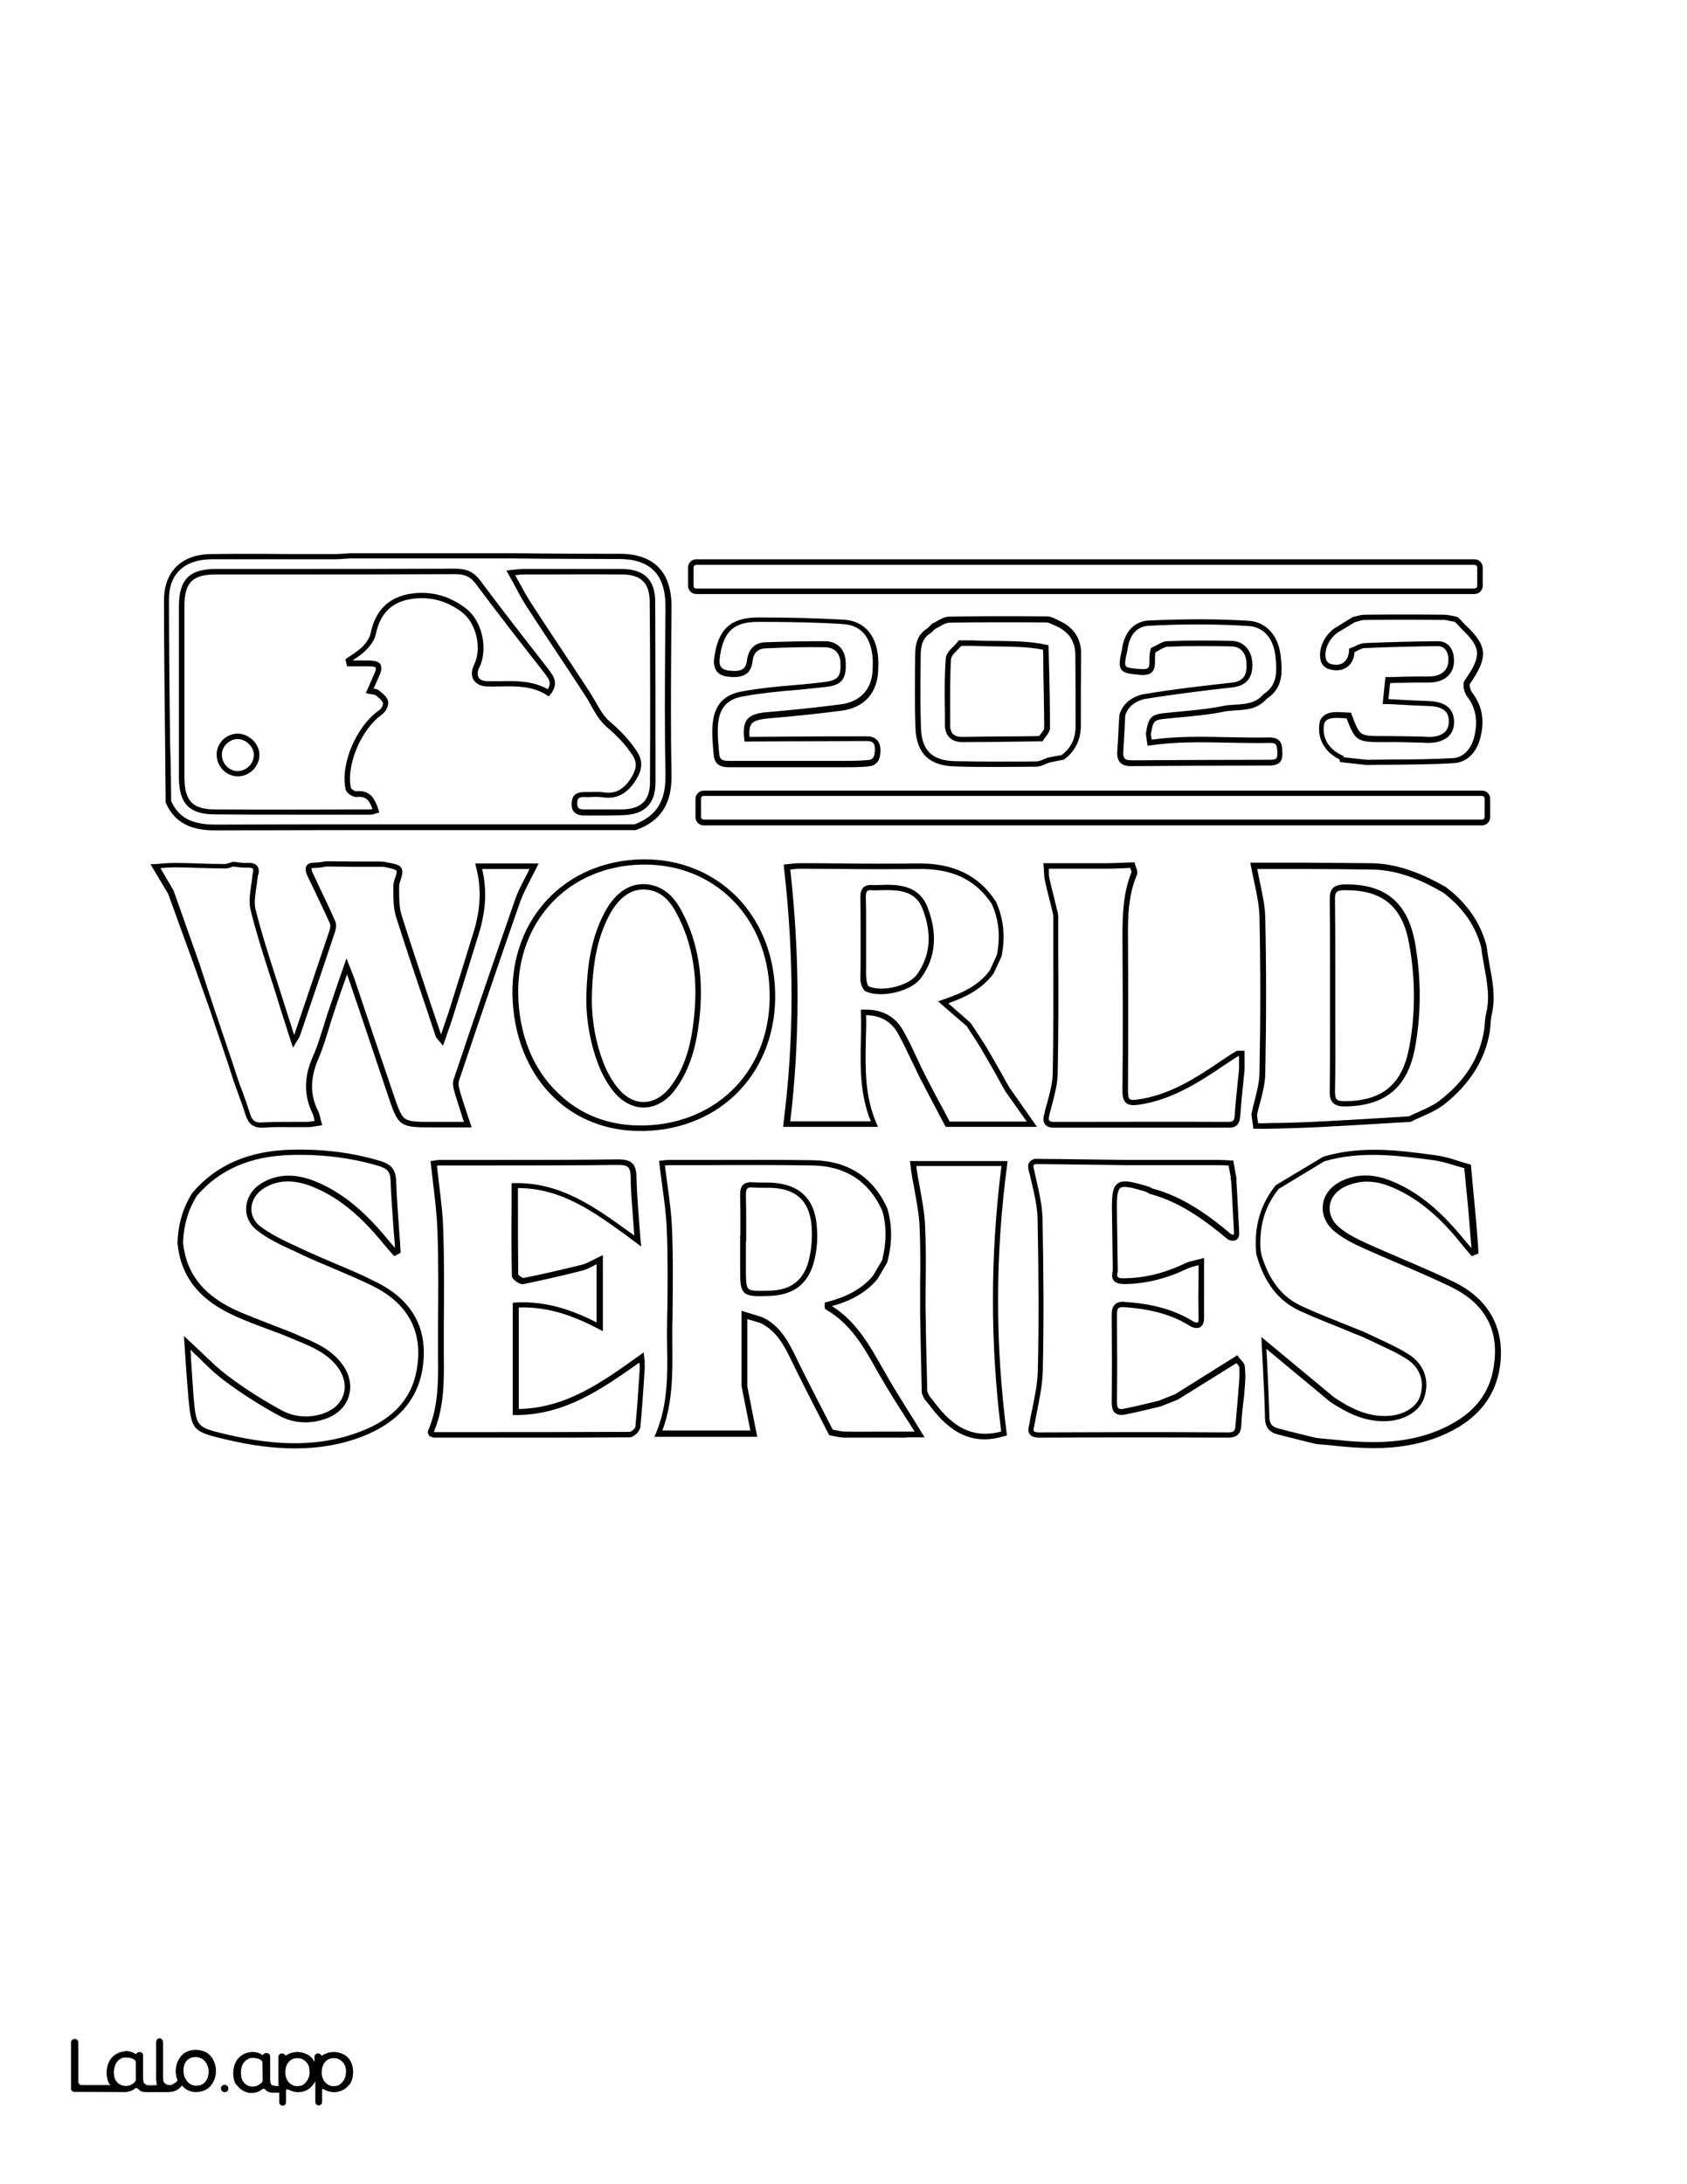
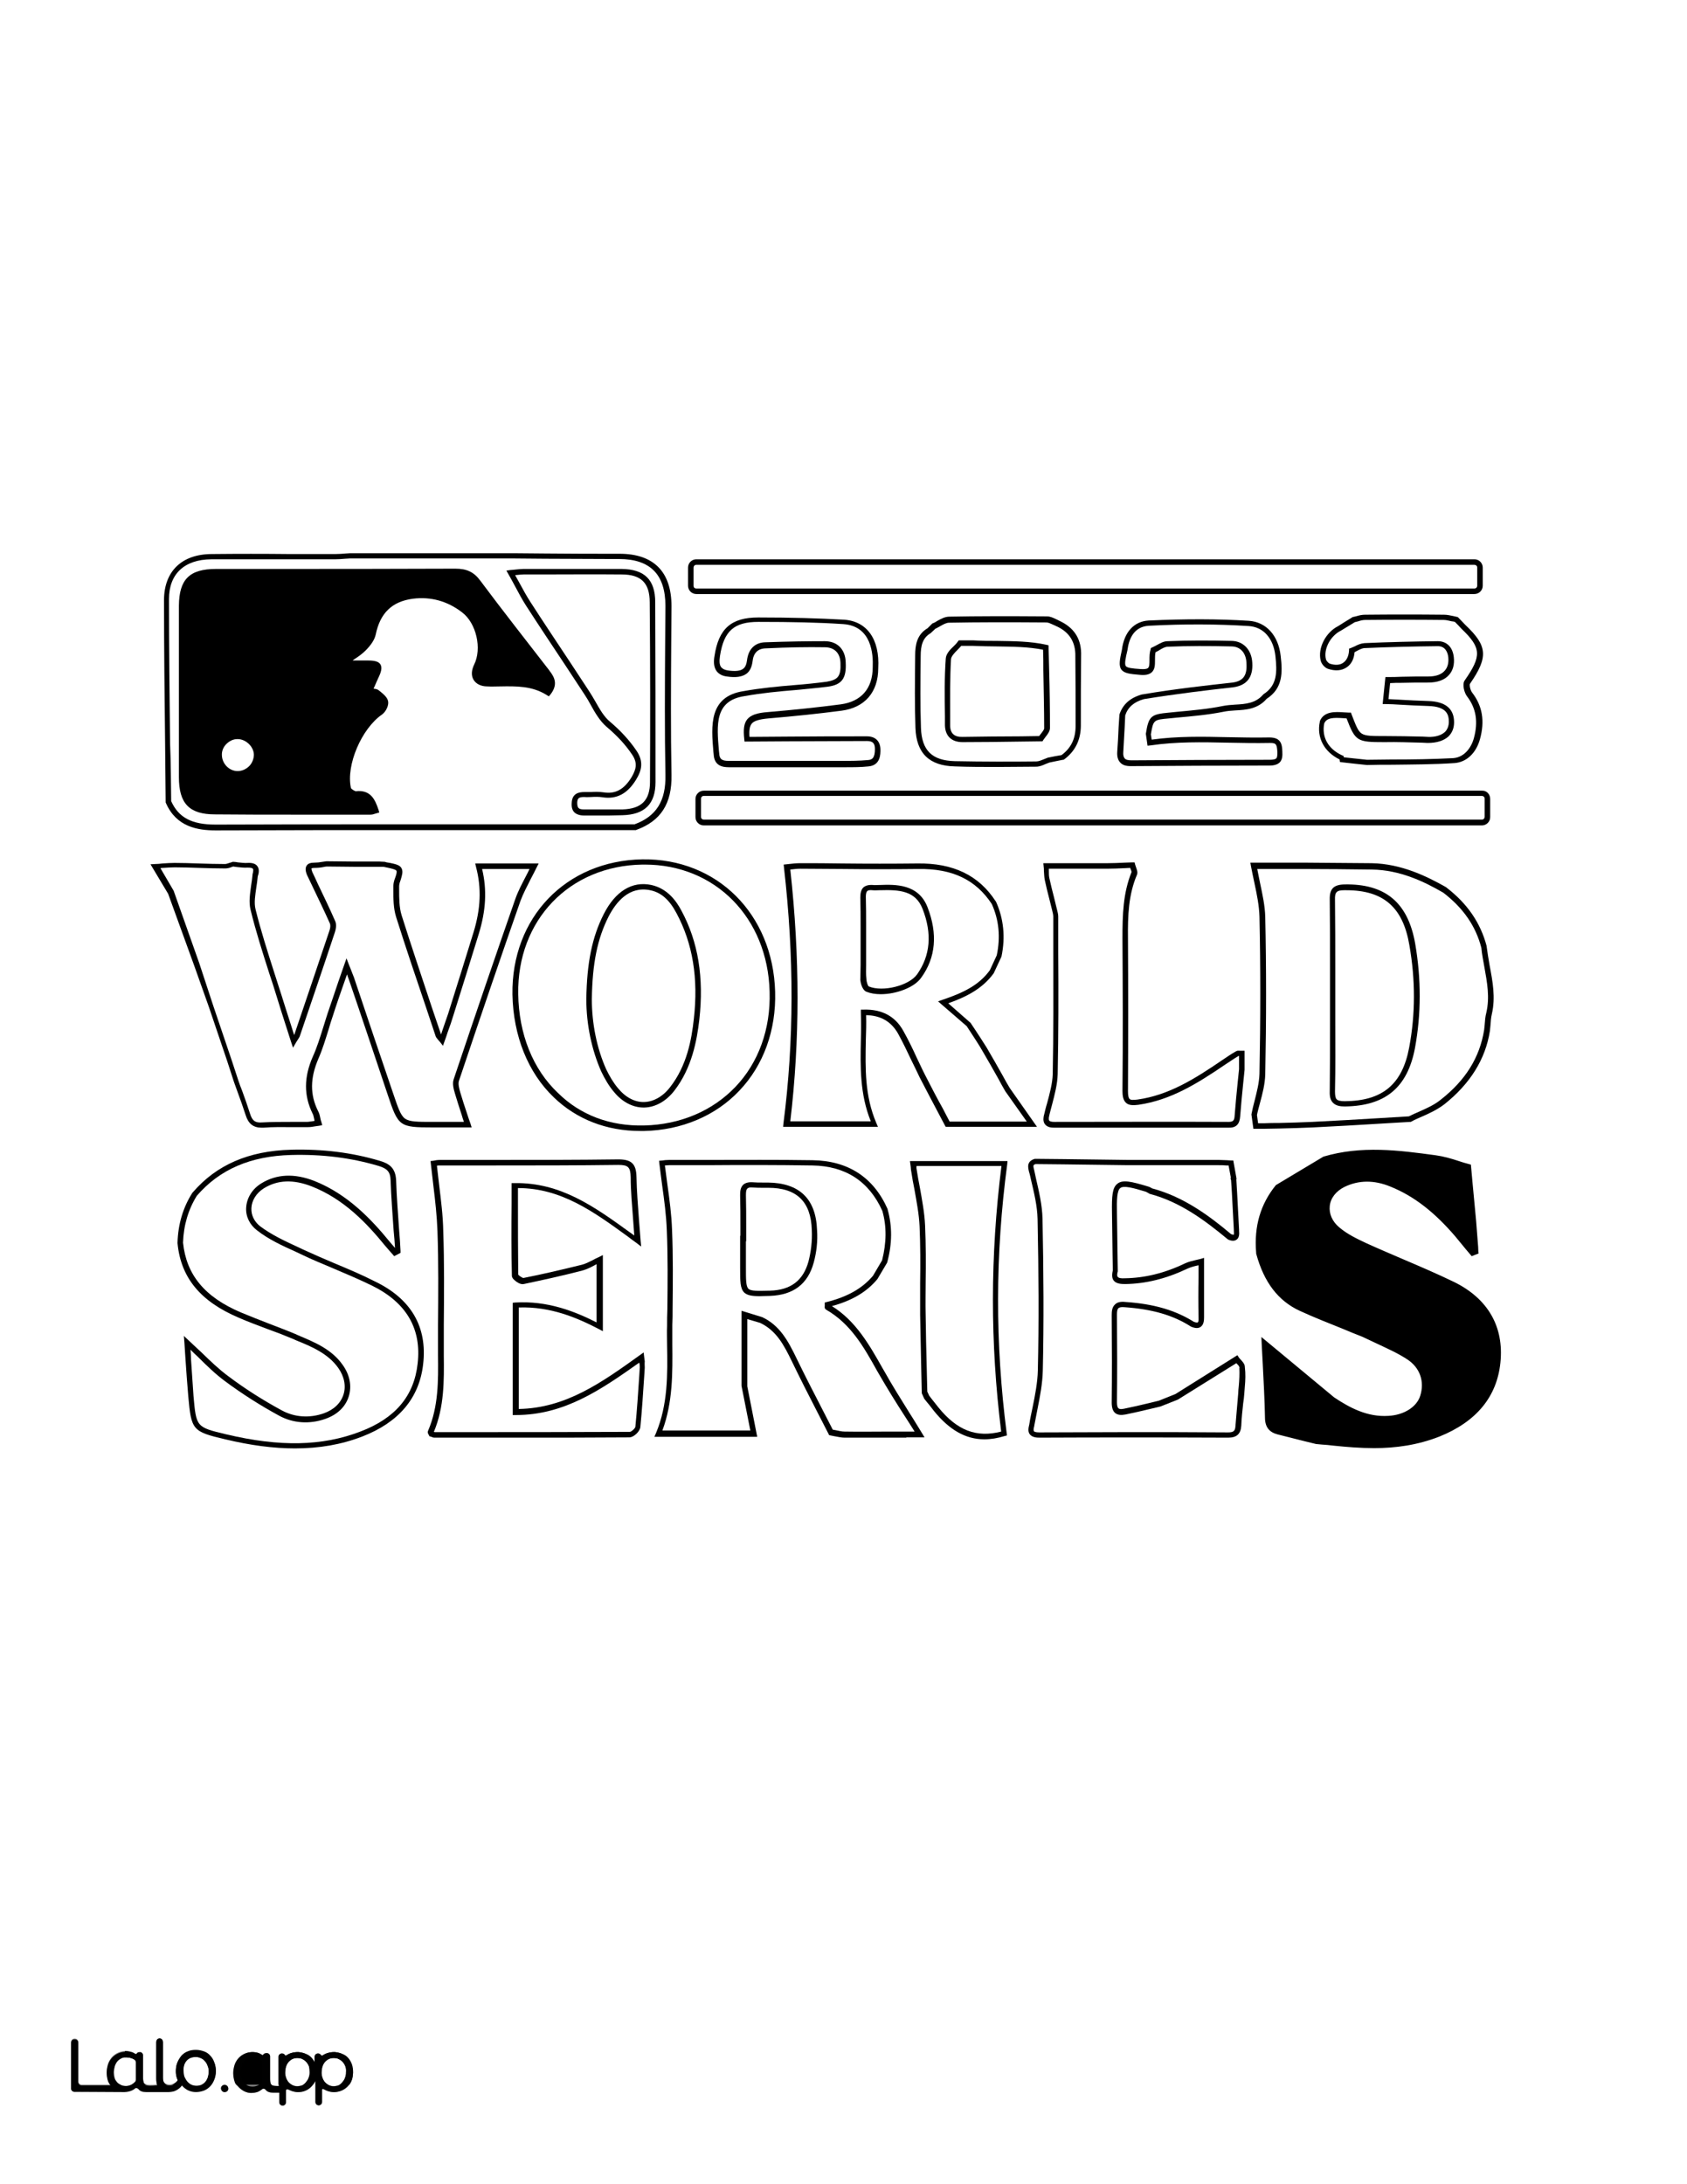
<svg xmlns="http://www.w3.org/2000/svg" version="1.1" id="Layer_1" data-name="Layer 1" x="0px" y="0px" viewBox="0 0 612 792" style="enable-background:new 0 0 612 792;" xml:space="preserve">
  <rect x="0" y="0" width="612" height="792" fill="#808080" stroke="none" />
  <style type="text/css">
	.st0{fill:#FFFFFF;}
	.st1{fill:#010101;}
	.st2{fill:none;}
</style>
  <g id="Black">
    <rect x="45.3" y="44.7" width="541.6" height="711.2" />
  </g>
  <g id="Color">
-     <path class="st0" d="M78.1,293.5c16.4,0.1,33.1,0.1,49.2,0h7.1c0.2,0,0.4-0.1,0.7-0.2c-1.1-3.2-2.5-4.7-5.7-4.3   c-1.4,0.1-3.7-1.4-4-2.7c-2.1-9.1,3.9-23.1,12.2-28.8c0.8-0.5,1.5-2,1.3-2.6c-0.2-0.8-1.3-1.7-2.2-2.5l-0.4-0.3   c-0.2-0.1-0.6-0.2-1.1-0.3c-0.4-0.1-0.8-0.1-1.3-0.2l-1.2-0.3l1.3-2.9c0.5-1.2,1-2.3,1.5-3.4c1-2.1,0.9-2.8,0.8-2.9   c-0.1-0.2-0.6-0.5-2.8-0.5c-1.6,0-3.2,0-4.7,0h-2.9l-0.6-2.5l0.5-0.4c0.6-0.4,1.2-0.8,1.8-1.2c1.4-0.9,2.6-1.8,3.7-2.8   c1.8-1.8,2.8-3.5,3.1-4.9c1.8-8.7,6.8-13.5,15.2-14.6c7-0.9,13.5,0.9,19.4,5.4s8.2,14.7,4.9,21.4c-0.7,1.4-0.8,2.7-0.3,3.6   c0.5,0.9,1.7,1.4,3.3,1.4c1.5,0,3.1,0,4.6,0c5.7-0.1,11.6-0.2,17.2,2.9c1.3-2,0.7-3.4-0.8-5.3l-0.2-0.3   c-8.3-10.6-16.9-21.6-25.1-32.6c-1.9-2.5-3.9-3.5-7.3-3.5h-0.1c-22.7,0.1-45.9,0.1-68.2,0.1H78.4c-8.6,0-11.5,2.9-11.5,11.5   c0,20.7,0,41.5,0,62.2C67,290.5,69.9,293.5,78.1,293.5z M80.7,268.4c1.4-1.5,3.4-2.3,5.4-2.4c4.1,0,7.9,3.5,8,7.5   c0.1,2.1-0.8,4.1-2.2,5.6c-1.5,1.5-3.5,2.4-5.6,2.4l0,0c-4.2,0-7.6-3.5-7.7-7.7C78.5,271.9,79.3,269.9,80.7,268.4z" />
    <path class="st0" d="M42.5,755c0.4,0.5,0.9,0.7,1.4,1c0.6,0.3,1.3,0.4,1.9,0.4c0.7,0,1.3-0.2,2-0.5c0.5-0.3,0.9-0.6,1.3-1   c0.2-0.2,0.3-0.5,0.3-0.8l0,0v-6.3c0-0.4-0.2-0.8-0.6-1c-0.4-0.2-0.7-0.4-1.1-0.5c-0.6-0.2-1.3-0.3-1.9-0.3c-0.6,0-1.3,0.1-1.8,0.4   c-0.6,0.3-1,0.6-1.4,1.1s-0.7,1.1-0.9,1.7c-0.2,0.7-0.3,1.4-0.3,2.2c0,0.7,0.1,1.5,0.3,2.2C41.8,754.1,42.1,754.5,42.5,755z" />
    <path class="st0" d="M67.8,754.8c0.4,0.5,0.9,0.9,1.5,1.2s1.2,0.4,1.9,0.4c0.7,0,1.3-0.1,1.9-0.4c0.6-0.2,1-0.6,1.4-1.1   s0.7-1.1,0.9-1.7c0.2-0.7,0.3-1.4,0.3-2.1c0-0.7-0.1-1.4-0.4-2c-0.2-0.6-0.5-1.2-1-1.7c-0.4-0.5-0.9-0.9-1.5-1.1   c-0.6-0.3-1.2-0.4-1.8-0.4c-1.5,0-2.6,0.5-3.4,1.4c-0.8,1-1.2,2.2-1.2,3.8c0,0.7,0.1,1.4,0.3,2.1C67,753.7,67.4,754.3,67.8,754.8z" />
    <path class="st0" d="M0,792h612V0H0V792z M81.3,758.6c-0.6-0.1-1-0.5-1.1-1.1c-0.2-0.9,0.6-1.7,1.5-1.5c0.5,0.1,1,0.5,1.1,1.1   C83,758,82.2,758.7,81.3,758.6z M106.2,761.5L106.2,761.5L106.2,761.5z M119.4,761.5L119.4,761.5L119.4,761.5z M127.5,754.6   c-0.7,1.7-2.1,3-3.9,3.6c-0.9,0.3-1.8,0.4-2.8,0.4c-0.9,0-1.8-0.3-2.6-0.7l-0.8-0.4c-0.2-0.1-0.5,0.1-0.5,0.3v4.4   c0,0.7-0.6,1.2-1.2,1.2l0,0c-0.7,0-1.2-0.6-1.2-1.2v-7.6c0-0.1-0.1-0.1-0.1,0c-0.4,0.8-1.6,2.8-3.8,3.6c-1.2,0.4-2.3,0.4-2.8,0.4   c-0.9,0-1.8-0.3-2.6-0.7l-0.7-0.3c-0.3-0.1-0.7,0.1-0.7,0.4v4.3c0,0.7-0.6,1.2-1.2,1.2l0,0c-0.7,0-1.2-0.6-1.2-1.2v-3.5H99   c-1.3,0-2.3-0.3-2.8-1.1c-0.2-0.3-0.8-0.5-1.2-0.2c-0.2,0.1-0.3,0.2-0.4,0.3s-0.3,0.2-0.5,0.3c-0.4,0.2-0.9,0.4-1.4,0.6   c-0.5,0.1-1,0.2-1.5,0.2c-0.3,0-0.5,0-0.6,0c-2.4-0.2-4-2-4.4-2.4c-0.1-0.1-0.1-0.2-0.2-0.2l0,0c-0.1-0.1-0.2-0.2-0.3-0.3   c0-0.1-0.1-0.1-0.1-0.2c0,0,0-0.1-0.1-0.1c-0.2-0.3-0.3-0.6-0.4-0.9c-0.3-0.9-0.5-2-0.5-3.1c0-1,0.2-2,0.5-3   c0.3-0.9,0.8-1.7,1.4-2.4c1.3-1.4,3.1-2.2,5-2.2c0.8,0,1.6,0.2,2.3,0.4c0.4,0.2,0.8,0.3,1.1,0.6c0.2,0.1,0.5,0.1,0.6-0.1l0,0   c0.3-0.6,1.3-0.5,1.4-0.5l0,0c0.5,0.1,0.9,0.6,0.9,1.1v7.9c0,0.7,0,1.8,0.4,2.3c0.1,0.1,0.1,0.1,0.2,0.2c0.4,0.4,1.6,0.4,2.6,0.4   v-10.6c0-0.7,0.6-1.2,1.2-1.2l0,0c0.4,0,0.8,0.2,1,0.6c0.1,0.2,0.4,0.3,0.6,0.1c0.5-0.3,1-0.6,1.6-0.8c0.4-0.1,0.7-0.2,1.1-0.3   c0,0,0,0,0.1,0c0.5-0.1,1.1-0.1,1.6-0.1c0.9,0.1,1.8,0.3,2.7,0.7c0.8,0.4,1.5,0.9,2.1,1.5c0.4,0.5,0.8,1.1,1.1,1.7v-2.2   c0-0.7,0.6-1.2,1.2-1.2l0,0c0.4,0,0.8,0.2,1,0.6c0.2,0.2,0.5,0.3,0.7,0.1c0.5-0.3,1-0.6,1.6-0.8c0.4-0.1,0.7-0.2,1.1-0.3   c0,0,0,0,0.1,0c0.5-0.1,1.1-0.1,1.6-0.1c0.9,0.1,1.8,0.3,2.7,0.7c0.8,0.4,1.5,0.9,2.1,1.5c0.6,0.7,1.1,1.5,1.3,2.3   c0.3,0.9,0.4,1.9,0.4,3C128.1,752.7,127.9,753.7,127.5,754.6z M153.5,494.7c-1.4,12.3-8.9,21.1-22.1,26.2   c-7.5,2.9-15.6,4.3-24.4,4.3c-7.7,0-16.1-1.1-25.3-3.3c-11.9-2.8-12.3-3.3-13.4-15.6c-0.4-4.5-0.7-9-1-13.3c-0.1-2-0.3-4-0.4-6.1   l-0.2-2.5l1.8,1.7c1.6,1.5,3.1,2.9,4.6,4.3c3.2,3.1,6.3,6.1,9.7,8.6c6.1,4.6,12.6,8.7,19.4,12.4c4.6,2.5,10,2.9,15.2,1.1   c3.7-1.3,6.2-3.7,7.2-6.8c1-3.1,0.3-6.6-1.9-9.7c-3.7-5.2-9.6-7.7-15.3-10l-1.1-0.5c-3.1-1.3-6.2-2.5-9.3-3.6   c-3.4-1.3-7-2.6-10.4-4.1c-13.9-5.9-21-14.5-22.2-27v-0.1v-0.1c0.2-6.7,2-12.8,5.4-18.1l0.1-0.1c8.6-10,20.3-15.1,35.7-15.5   c11.5-0.3,22,1,32.1,4c3.5,1,5.8,2.6,6,7.1c0.2,6.1,0.7,12.2,1.1,18.2c0.2,2.5,0.4,4.9,0.5,7.4v0.7l-2.3,1.2l-0.5-0.6   c-0.3-0.3-0.6-0.7-0.9-1c-0.6-0.7-1.3-1.5-1.9-2.2c-6.6-8.1-14.9-16.9-26.6-21.5c-6.7-2.6-12.4-2.4-17.4,0.7   c-2.7,1.7-4.4,4.4-4.5,7.2c-0.1,2.5,1,4.8,3.1,6.5c4.1,3.1,9,5.4,13.8,7.6l1.9,0.9c3.7,1.7,7.6,3.4,11.4,5c4.8,2,9.8,4.1,14.5,6.5   C149.1,470.9,155.1,481.1,153.5,494.7z M233.9,495.9l-0.2,3.2c-0.4,6-0.8,12.3-1.4,18.4c-0.2,1.6-2.4,3.7-4,3.7   c-13.4,0.1-26.9,0.1-40.2,0.1c-8.1,0-16.1,0-24,0h-6.4c-0.5,0-0.8-0.1-1.2-0.3c-0.1,0-0.2-0.1-0.3-0.1l-0.4-0.1l-0.2-0.4   c0-0.1-0.1-0.1-0.1-0.2c-0.2-0.3-0.5-0.8-0.2-1.4c3.8-8.8,3.7-18.2,3.6-27.4c0-1.9,0-3.7,0-5.6v-5.2c0.1-11.2,0.2-22.8-0.2-34.2   c-0.2-5.5-0.8-10.9-1.5-16.6c-0.3-2.5-0.6-5.2-0.9-7.8l-0.1-1l1-0.1c0.4-0.1,1.4-0.3,2.4-0.3c6.5,0,13,0,19.4,0   c14.9,0,30.2,0,45.3-0.2c4.8,0,6.5,1.6,6.6,6.4c0.1,5,0.5,10.1,0.9,15.5c0.2,2.4,0.4,5,0.6,7.6l0.2,2.1l-1.7-1.3   c-1.1-0.8-2.1-1.5-3.1-2.3c-12.4-9-24.2-17.6-39.9-17.6v5.5c0,8.9,0,17.3,0.1,25.9c0.3,0.4,1.5,1.2,1.9,1.2   c6.6-1.3,13.5-2.9,21.2-4.8c1.2-0.3,2.4-0.9,3.8-1.6c0.7-0.4,1.5-0.8,2.4-1.2l1.4-0.7v27.6l-1.5-0.8c-7.9-4.1-17.5-8.2-29-7.8v36.8   c17.1-0.3,30.1-9.6,43.9-19.5l1.4-1l0.2,1.7c0.1,0.6,0.1,1.1,0.2,1.5C233.8,494.6,233.9,495.2,233.9,495.9z M185.9,360.6   c-0.4-27.9,19.4-48.5,47.1-49c27.1-0.4,47.4,19.8,48.2,48c0.4,13.9-4.2,26.7-13,35.9c-8.6,9.1-20.9,14.3-34.5,14.6   c-0.5,0-0.9,0-1.4,0c-12.2,0-23.1-4.2-31.4-12.2C191.5,388.9,186.2,375.6,185.9,360.6z M328.8,521.3c-2,0-3.9,0-5.9,0   c-2.2,0-4.5,0-6.8,0c-3.2,0-6.5,0-9.7,0c-1.2,0-2.4-0.3-3.6-0.5c-0.5-0.1-1-0.2-1.5-0.3l-0.5-0.1l-0.2-0.4c-1.3-2.6-2.7-5.2-4-7.8   c-3.1-6-6.3-12.3-9.3-18.5s-5.7-11.2-11.5-14l-4.7-1.4v24.4l3.6,18.3h-37.3l0.6-1.4c4.3-10.3,4.2-21.2,4-31.9c0-2.3-0.1-4.6,0-6.9   c0-2,0-4,0.1-6.1c0.1-9.4,0.2-19.1-0.2-28.6c-0.2-5.4-0.9-10.7-1.7-16.4c-0.3-2.5-0.7-5.1-1-7.8l-0.1-1l1.2-0.1   c0.5-0.1,1.5-0.2,2.5-0.2c4.7,0,9.3,0,14,0c12.5,0,25.3-0.1,38,0.1c12.9,0.2,22.1,6.2,27.2,17.7v0.1c1.7,6.1,1.7,12.3-0.1,19.1   l-0.1,0.3l-3.5,5.9c-3.9,4.7-9.2,7.8-16.5,9.8c8.7,5.4,13.6,14.1,18.3,22.4l0.7,1.2c2.9,5.2,6,10.1,9.3,15.4   c1.5,2.3,2.9,4.7,4.4,7.1l0.9,1.5h-6.6V521.3z M284.4,314.5l-0.1-1l1-0.1c0.3,0,0.6-0.1,0.9-0.1c1-0.1,2.5-0.3,3.9-0.3l0,0   c5.2,0,10.4,0,15.5,0.1c8.9,0.1,18.1,0.1,27.2,0c13-0.2,22.3,4.3,28.4,13.7l0.1,0.1c2.8,6.2,3.5,12.9,2,20l-0.1,0.2l-2.7,5.8   c-4.2,5.8-10.3,8.7-16.5,10.9l8.1,7.1c0.6,0.9,1.2,1.8,1.8,2.7c1.3,2,2.7,4.1,4,6.2c2,3.4,4,6.9,5.9,10.3c0.8,1.5,1.6,2.9,2.5,4.4   l9.9,14.1h-33.1l-0.3-0.5c-0.9-1.8-1.9-3.5-2.8-5.3c-2.1-4-4.3-8.1-6.4-12.2c-1-2.1-2-4.2-3-6.2c-1.5-3.2-3.1-6.5-4.8-9.6   c-2.5-4.4-6.3-6.6-11.6-6.7c0.1,3.1,0,6.1-0.1,9.1c-0.2,10.4-0.4,20.1,3.8,30l0.6,1.4h-34.4l0.1-1.1   C288.1,377.3,288.1,346.9,284.4,314.5z M365.2,519.7l0.1,0.8l-0.8,0.2c-2.6,0.8-5,1.2-7.4,1.2c-6.8,0-12.7-3.4-18.3-10.3   c-0.8-1-1.5-2-2.3-2.9l-1.2-1.5l-0.9-2V505c-0.1-2.9-0.1-5.8-0.2-8.6c-0.1-6.4-0.3-13.1-0.4-19.6c0-3.8,0-7.7,0-11.5   c0.1-6.8,0.1-13.7-0.2-20.6c-0.2-4.5-1.1-9.1-1.9-13.6c-0.4-2-0.8-4.1-1.1-6.2c-0.1-0.5-0.2-1.1-0.2-1.7l-0.3-2.2h35.4l-0.1,1.1   C361,455.1,361,487.1,365.2,519.7z M451.6,502.7c-0.1,0.9-0.1,1.7-0.2,2.6c-0.1,1.2-0.2,2.4-0.4,3.5c-0.3,2.7-0.6,5.5-0.7,8.2   c-0.2,2.9-1.6,4.3-4.7,4.3l0,0c-24.5-0.1-46.9-0.1-68.5,0c-1.1,0-2.6-0.1-3.5-1.2c-0.8-1-0.5-2.4-0.2-3.6c0.3-2.1,0.8-4.2,1.2-6.2   c0.9-4.4,1.8-9,1.9-13.4c0.4-17.3,0.3-35.3-0.1-54.9c-0.1-4.8-1.3-9.6-2.4-14.3c-0.2-0.9-0.4-1.9-0.7-2.8c-0.4-1.7-0.9-3.8,2.1-4.7   h0.1h0.1c3.4,0,6.8,0.1,10.2,0.1c7.7,0.1,15.7,0.2,23.5,0.3c6.9,0,14,0,20.8,0c4,0,8.1,0,12.1,0c1,0,1.9,0.1,2.9,0.1   c0.5,0,1,0.1,1.5,0.1h0.8l1.2,6.7l-0.1,0.1l0.3,5.1c0.2,4.4,0.5,8.8,0.7,13.2v0.4c0.1,1.1,0.1,2.5-0.9,3.2c-1.1,0.8-2.5,0.2-3,0   l-0.3-0.2c-8.2-6.8-17.2-13.5-28.2-16.4l-0.2-0.1c-0.2-0.1-0.3-0.2-0.5-0.3c-0.3-0.2-0.6-0.3-0.8-0.4c-4.6-1.4-8-2.3-9.2-1.3   c-1.2,0.9-1.3,4.3-1.2,9c0.1,4.9,0.1,9.8,0.2,14.7l0.1,6.4v0.1c-0.3,1-0.3,1.7,0,2c0.3,0.4,1.1,0.6,2.6,0.5   c7.1-0.1,14.3-1.8,21.8-5.4c1.3-0.6,2.6-0.9,3.9-1.2c0.6-0.1,1.1-0.3,1.7-0.4l1.3-0.4v1.3c0,1.9,0,3.8,0,5.8c0,4.7,0,9.6,0,14.4   c0,1.2-0.1,2.7-1.2,3.5c-0.8,0.6-1.9,0.6-3.4,0L432,481c-6.4-4.1-14-6.3-24-7c-1.2-0.1-1.9,0-2.3,0.4s-0.5,1.1-0.5,2.4   c0.1,11.7,0.1,22,0,31.7c0,1.2,0.2,1.9,0.6,2.2c0.4,0.3,1,0.3,2,0.1c3-0.6,6-1.3,8.9-2c1.2-0.3,2.5-0.6,3.7-0.9l6-2.4l22.5-14.1   l0.5,0.8c0.2,0.3,0.4,0.5,0.7,0.8c0.7,0.8,1.5,1.6,1.5,2.7C451.9,498.2,451.8,500.5,451.6,502.7z M409.2,340.3   c0.1,17,0.1,36.3,0,55.4c0,1.6,0.2,2.4,0.6,2.8s1.3,0.4,2.9,0.2c11.3-1.6,20.6-7.4,30.7-14.3c1.5-1,3.2-2.2,5-3.2   c0.5-0.3,1-0.2,1.4-0.2c0.2,0,0.4,0,0.7,0h1v6.9c-0.2,1.7-0.3,3.3-0.5,4.9c-0.4,3.9-0.8,8-1.1,12c-0.2,2.9-1.5,4.2-4.3,4.1   c-20.5,0-40.6,0-63,0l0,0c-1.2,0-2.5-0.1-3.4-1.1c-0.6-0.7-0.8-1.6-0.6-2.9c0.4-1.7,0.8-3.4,1.3-5c0.9-3.4,1.9-7,2-10.4   c0.3-14.7,0.2-29.7,0.2-44.2c0-4.3,0-8.6,0-12.9c0-0.7-0.2-1.5-0.4-2.3c-0.1-0.4-0.2-0.8-0.3-1.2c-0.2-0.9-0.5-1.9-0.7-2.8   c-0.6-2.3-1.2-4.7-1.7-7.1c-0.2-1-0.2-2.1-0.3-3.2c0-0.5,0-1.1-0.1-1.7l-0.1-1.1h15.3c0.8,0,1.6,0,2.4,0c1.8,0,3.6,0,5.4,0   c2.1,0,4.3-0.1,6.4-0.2c0.9,0,1.9-0.1,2.8-0.1h0.8l0.2,0.8c0.1,0.3,0.2,0.6,0.3,0.9c0.3,0.9,0.7,1.8,0.4,2.7   C409.4,324.3,409.1,331.9,409.2,340.3z M544.3,494.2c-1.3,12.3-8.7,21.3-22.1,26.7c-7.9,3.1-15.9,4.2-23.7,4.2   c-5,0-9.9-0.4-14.7-0.9c-1.4-0.2-2.9-0.3-4.3-0.4l-2.1-0.2l-4.1-1c-3.3-0.8-6.6-1.7-9.9-2.5c-3-0.8-4.5-2.7-4.5-6.1   c-0.1-6.4-0.5-13-0.8-19.3c-0.1-2.5-0.3-5-0.4-7.6l-0.1-2.3l26.4,21.9c5.7,3.8,12.1,7.2,19.7,6.7c5.6-0.3,10.2-3.2,11.5-7.2   c1.7-5.3-0.1-10.3-4.7-13.3c-3.5-2.3-7.4-4-11.2-5.8c-1.7-0.8-3.4-1.6-5.1-2.4c-2.3-0.9-4.6-1.8-6.9-2.8   c-5.2-2.1-10.6-4.2-15.8-6.6c-7.8-3.6-12.9-10.3-15.7-20.4l-0.1-0.4l0,0v-0.3c-0.8-9.6,1.6-17.6,7.1-24.4l0.1-0.1l17.2-10.3   c13.8-4.1,27.4-2.3,40.7-0.5c2.9,0.4,5.7,1.2,8.4,2.1c1.2,0.4,2.5,0.8,3.7,1.1l0.7,0.2l0.6,6.6c0.4,4.6,0.9,9.2,1.3,13.8   c0.2,2.6,0.4,5.1,0.6,7.7c0.1,1.1,0.2,2.3,0.2,3.4l0.1,0.7l-2.5,1l-2.2-2.6c-1.2-1.5-2.5-3-3.7-4.5c-7.6-8.9-15.1-14.7-23.5-18.1   c-6-2.5-11.7-2.4-16.8,0.1c-3,1.5-5,4-5.3,6.9c-0.3,2.8,0.9,5.6,3.4,7.7c2.9,2.5,6.5,4.2,9.9,5.8c4.4,2,8.9,3.9,13.3,5.8   c6.1,2.6,12.4,5.3,18.4,8.2C539.7,470.8,545.7,481,544.3,494.2z M541.2,367.7c-0.3,1.3-0.4,2.6-0.5,4.1c-0.1,0.7-0.1,1.3-0.2,2   c-1.6,10.3-7.2,19.2-16.5,26.6c-2.5,1.9-5.4,3.3-8.2,4.5c-1.3,0.6-2.6,1.1-3.8,1.8l-0.2,0.1h-0.2c-3.4,0.2-6.8,0.4-10.2,0.6   c-8.2,0.5-16.7,1-25,1.4c-4.1,0.2-8.2,0.3-12.2,0.4c-1.8,0-3.6,0.1-5.5,0.1h-4l-0.7-5.1V404c0.3-1.6,0.7-3.2,1.1-4.7   c0.8-3.2,1.7-6.6,1.8-9.9c0.4-19.8,0.4-38.9,0-57c-0.1-3.9-0.9-7.9-1.8-12.1c-0.4-2-0.9-4.1-1.3-6.3l-0.2-1.2h5c2.8,0,5.7,0,8.5,0   h5.7c8.1,0.1,16.5,0.1,24.8,0.2c10.8,0.2,20.1,4.8,27,8.7l0.1,0.1c7.7,5.9,12.4,12.9,14.6,21.2v0.1c0.3,2.3,0.7,4.7,1.1,7   C541.5,355.9,542.6,361.7,541.2,367.7z M540.6,289.7v6.6c0,1.7-1.4,3-3,3H255.3c-1.7,0-3-1.4-3-3v-6.6c0-1.7,1.4-3,3-3h282.3   C539.3,286.6,540.6,288,540.6,289.7z M304.9,240.4c-0.1-3.6-2.2-5.7-5.7-5.7c-6.4-0.1-13.2,0-21.5,0.4c-2.8,0.1-4.4,1.7-4.7,4.8   c-0.3,2.1-1,3.5-2.2,4.4c-1.5,1.1-3.8,1.5-7.1,1c-1.7-0.2-2.9-0.9-3.7-1.9c-1.2-1.6-1.1-3.8-0.8-5.5c1.5-10,6.1-14,15.9-14   c0,0,0,0,0.1,0c12.1,0,21.9,0.3,30.9,0.8c8.4,0.5,13.1,7.1,12.5,17.6c0,8.7-4.9,14.3-13.3,15.4s-17.1,2-26.5,2.8   c-3.4,0.3-5.3,0.9-6.1,1.9c-0.7,0.9-1,2.3-0.8,4.8l14-0.1c9.5-0.1,19.1-0.1,28.6-0.1l0,0c3.1,0,4.9,1.8,4.9,4.9   c0,1.4,0.1,5.6-4.3,6c-2.8,0.3-5.6,0.3-8.4,0.3c-0.5,0-1,0-1.4,0c-6.4,0-12.7,0-19.1,0c-7.3,0-14.5,0-21.8,0   c-2.3,0-5.3-0.5-5.5-4.7l-0.1-0.9c-0.8-9.4-1.7-20.1,11-22c6.1-1.1,12.5-1.7,18.6-2.2c3.8-0.3,7.7-0.7,11.5-1.2   C304.1,246.5,305.1,245.1,304.9,240.4z M392.1,263.1c0,5.2-2.1,9.4-6.1,12.3l-0.2,0.1h-0.2c-0.8,0.2-1.7,0.3-2.5,0.5   s-1.6,0.3-2.4,0.5c-0.4,0.2-0.9,0.3-1.3,0.5c-1.1,0.5-2.3,1-3.5,1c-4.4,0-9.1,0.1-14,0.1c-5.1,0-10.3,0-15.5-0.2   c-9.3-0.2-14-4.8-14.3-14c-0.3-8.4-0.2-16.5-0.1-26.2c0-3.8,0.6-7.6,4.5-9.9l1.7-1.7l0.2-0.1c0.6-0.2,1.1-0.5,1.7-0.9   c1.3-0.7,2.7-1.5,4.3-1.5c10.2-0.2,21.1-0.2,35.4-0.1c1.2,0,2.2,0.5,3.3,1c0.4,0.2,0.8,0.4,1.2,0.6c5.2,2.4,7.8,6.3,7.9,11.7l0,0   C392.1,245.7,392.1,254.5,392.1,263.1z M446.9,234.4c-8.3-0.2-15.9-0.2-23.2,0.1c-1,0-2.1,0.6-3.2,1.3c-0.4,0.2-0.8,0.5-1.3,0.7   c-0.2,0.9-0.2,1.9-0.2,2.9c0,1.7,0,3.3-1.2,4.4c-0.9,0.8-2.3,1.1-4.3,0.9c-3.5-0.3-5.6-0.5-6.7-1.9c-1-1.4-0.6-3.6,0.2-7.2   c0.8-6.4,4.4-10.3,9.7-10.6c13.4-0.6,25.2-0.6,36.3,0.1c6.3,0.4,10.8,5.3,11.6,12.8c0.7,6,0.8,11.7-5.1,15.5   c-3.2,3.7-7.4,4-11.4,4.2c-1.5,0.1-2.9,0.2-4.3,0.5c-5.5,1.1-11.2,1.6-16.7,2.1c-1,0.1-2,0.2-3,0.3c-5.6,0.5-5.7,0.5-6.6,5.8   l0.3,1.9c9.3-1.3,18.5-1.1,27.5-0.9c4.9,0.1,10.1,0.2,15.1,0.1h0.1c4.4,0,4.6,2.7,4.7,5.2v0.3c0.1,1.6-0.2,2.7-0.9,3.5   c-1,1-2.5,1.2-3.8,1.2c-18.1,0-34.5,0.1-50.2,0.2h-0.1c-1.8,0-3-0.4-3.8-1.3c-0.8-0.8-1.2-2.1-1.1-3.8c0.2-3,0.4-6,0.5-9l0.3-4.6   c1.2-3.7,3.9-6.1,8.2-7.3h0.1c11.8-2,23.7-3.3,32.7-4.3c3.8-0.5,5.3-2.5,5.1-6.6C452.2,236.9,450.1,234.5,446.9,234.4z    M534.1,251.2c3.7,4.8,4.6,10.3,2.8,16.8c-1.4,5.1-4.9,8.4-9.3,8.7c-7.5,0.5-15.1,0.5-22.5,0.6c-3,0-6,0-9,0.1H496h-0.1   c-1.6-0.2-3.1-0.3-4.7-0.5c-1.5-0.2-3-0.3-4.4-0.5l-0.7-0.1l-0.1-0.7c0-0.1,0-0.1,0-0.2c-5.7-2.8-8.4-8-7.2-13.7v-0.2   c1.5-3.7,5.7-3.4,8.7-3.2c0.7,0,1.3,0.1,1.9,0.1h0.7l0.2,0.6c1.6,4.1,2.3,6.1,3.7,7c1.4,0.9,3.7,0.9,8.3,0.9h0.2   c4.5,0,9.2,0.1,13.6,0.2l2,0.1c2.7,0.1,4.8-0.6,6.1-1.8c0.9-0.9,1.4-2.2,1.4-3.7c0-2.6-0.8-5.5-7.4-5.7c-3.6-0.1-7.2-0.3-10.7-0.5   c-1.6-0.1-3.2-0.2-4.8-0.2h-1.1l0.1-1.1c0.3-2.6,0.5-5.2,0.8-7.8l0.1-0.9h0.9c1.6,0,3.2,0,4.9-0.1c3.2-0.1,6.6-0.1,9.8-0.1   c2.6,0,4.7-0.7,5.9-2.1c1.1-1.2,1.5-2.9,1.3-4.9c-0.2-1.8-1.1-4-3.8-4l0,0c-8.7,0.1-17.6,0.3-26.5,0.7c-0.9,0-1.8,0.5-2.8,1   c-0.3,0.2-0.6,0.3-0.9,0.5c-0.2,2.5-1.2,4.4-2.9,5.5c-1.8,1.2-4.1,1.4-6.8,0.5c-1.1-0.4-2.3-1.7-2.6-3c-1.1-4.5,1.8-10.2,6.4-12.5   c1.4-0.9,3-1.9,4.5-2.8l0.8-0.5h0.2c0.4-0.1,0.8-0.2,1.2-0.3c1-0.3,2-0.5,3-0.5c9.5-0.1,19.2-0.1,28.7,0c1.2,0,2.3,0.3,3.4,0.5   c0.4,0.1,0.9,0.2,1.3,0.3l0.3,0.1l0.2,0.2c0.8,0.8,1.6,1.7,2.4,2.5l0.2,0.2c7.9,7.5,8.3,11.5,1.6,21.2   C533,248.2,533.3,250.2,534.1,251.2z M249.6,205.8c0-1.7,1.4-3,3-3h282.3c1.7,0,3,1.4,3,3v6.6c0,1.7-1.4,3-3,3H252.6   c-1.7,0-3-1.4-3-3V205.8z M76.9,200.9c9.4-0.1,18.9-0.1,28.1,0c5.6,0,11.1,0,16.7,0c1.2,0,2.5-0.1,3.7-0.2c0.6,0,1.2-0.1,1.7-0.1   h59.2c3.9,0,7.8,0.1,11.7,0.1c8.8,0.1,17.8,0.1,26.8,0.1l0,0c6.1,0,10.8,1.6,14,4.8s4.8,8,4.8,14.2c0,4.5-0.1,9.1-0.1,13.6   c-0.1,15.6-0.2,31.8,0.1,47.6c0.2,10.4-3.9,16.7-12.7,19.9l-0.2,0.1h-18.2c-14,0-28,0-42,0H150c-23.5,0-47.7,0-71.6,0.1   c-0.1,0-0.1,0-0.2,0c-6.4,0-14.2-1.2-18-9.9l-0.1-0.2v-0.2c-0.1-7-0.1-14-0.2-21c-0.2-17.2-0.4-35-0.4-52.4   C59.6,207.1,66,200.9,76.9,200.9z M56.3,313.3c0.9,0,1.8-0.1,2.6-0.2c1.6-0.1,3-0.2,4.4-0.2c2.9,0,5.8,0.1,8.7,0.2   c3.2,0.1,6.4,0.2,9.6,0.2c0.5,0,1-0.2,1.6-0.4c0.3-0.1,0.6-0.2,1-0.3l0.2-0.1h0.2c0.6,0,1.1,0.1,1.7,0.2c1.2,0.1,2.4,0.3,3.5,0.2   c1.7-0.1,2.9,0.3,3.5,1.1c0.9,1.1,0.6,2.7,0.2,3.8c-0.1,1.3-0.3,2.6-0.5,3.9c-0.4,2.9-0.9,5.6-0.3,8c1.9,7.7,4.4,15.5,6.8,23   c0.9,2.7,1.7,5.4,2.6,8.1c1.1,3.6,2.3,7.2,3.5,11c0.4,1.2,0.7,2.3,1.1,3.5c0-0.1,0.1-0.1,0.1-0.2c3.9-11.6,8.4-24.7,12.7-37.6   c0.4-1.1,0.4-2.1,0.2-2.6c-2-4.5-4.2-9-6.3-13.4c-0.7-1.5-1.4-2.9-2.1-4.4c-0.4-1.1-0.7-2.3,0-3.3c0.5-0.7,1.4-1,2.8-1   c0.9,0,1.9-0.1,2.9-0.3c0.5-0.1,0.9-0.1,1.4-0.2h0.1l9.7,0.1h9.4l2,0.1c0.5,0.2,1.2,0.3,1.9,0.4c1.8,0.4,3.6,0.7,4.2,2   c0.6,1.2,0.1,2.6-0.3,4c-0.3,0.8-0.6,1.7-0.6,2.4v1.2c0,3.2,0,6.5,0.9,9.4c3.5,11.1,7.3,22.3,10.9,33.2c1.1,3.3,2.3,6.7,3.4,10   c0.2-0.5,0.3-1,0.5-1.5c0.7-2.1,1.4-4.1,2.1-6.1c3.4-10.8,6.4-20.4,9.2-29.5c2.6-8.5,2.9-16,0.9-23.6l-0.3-1.3h23l-0.7,1.4   c-0.7,1.4-1.4,2.8-2.1,4.1c-1.4,2.8-2.8,5.4-3.8,8.1c-6.7,19.1-13.8,39.9-22.3,65.2c-0.4,1.1,0.1,2.9,0.5,4.3   c0.7,2.4,1.5,4.8,2.4,7.5c0.4,1.2,0.8,2.5,1.3,3.8l0.4,1.3H157c-12.1,0-12.5-0.3-16.3-11.7c-4.7-14-9.4-28.1-14.2-42.1   c-0.2-0.5-0.4-1-0.6-1.7l-1.2,3.4c-1.4,4-2.7,7.7-3.9,11.5c-0.6,1.7-1.1,3.4-1.6,5.1c-1.1,3.5-2.2,7.2-3.7,10.6c-3,7-3.1,13-0.1,19   c0.4,0.7,0.6,1.5,0.8,2.5c0.1,0.5,0.2,1,0.4,1.5l0.3,1.1l-1.1,0.2c-0.5,0.1-0.9,0.1-1.4,0.2c-1,0.2-1.9,0.3-2.8,0.3   c-1.9,0-3.9,0-5.8,0c-3.4,0-6.8-0.1-10.2,0.2c-0.2,0-0.4,0-0.7,0c-3,0-4.8-1.4-5.8-4.6c-0.9-2.8-1.9-5.6-2.9-8.3   c-0.4-1.2-0.9-2.4-1.3-3.6l-2.5-7.7l-6.6-19.5L70.4,350L61,324.1l-6.4-10.7L56.3,313.3z M25.8,740.4c0-0.7,0.6-1.2,1.2-1.2h0.2   c0.7,0,1.2,0.6,1.2,1.2v14.3c0,0.7,0.6,1.2,1.2,1.2h10.5c-0.4-0.4-0.7-0.9-0.9-1.5c-0.3-0.9-0.5-2-0.5-3.1c0-1,0.2-2,0.5-3   c0.3-0.9,0.8-1.7,1.4-2.4c1.3-1.4,3.1-2.2,5-2.2c0.8,0,1.6,0.2,2.3,0.4c0.4,0.2,0.8,0.3,1.1,0.6c0.2,0.1,0.5,0.1,0.6-0.1l0,0   c0.3-0.6,1.3-0.5,1.4-0.5c0.5,0.1,0.9,0.6,0.9,1.1v7.9c0,0.7,0,1.8,0.4,2.3c0.1,0.1,0.1,0.1,0.2,0.2c0.7,0.6,3.3,0.4,4.2,0.3   c0.1,0,0.2,0,0.4,0c0-0.1,0-0.1-0.1-0.1c-0.2-0.6-0.3-1.3-0.3-2.2v-13.3c0-0.7,0.6-1.2,1.2-1.2l0,0c0.7,0,1.2,0.6,1.2,1.2v13   c0,1,0.2,1.6,0.6,2c0.4,0.5,1,0.6,1.8,0.6c0.3,0,0.7,0,1-0.1c0.9-0.3,1.8-1.1,2-1.6c0,0-0.2-0.5-0.3-0.8c-0.3-0.9-0.4-1.5-0.4-2.6   c0-1.2,0.2-2.2,0.6-3.1c0.4-0.9,0.9-1.7,1.5-2.4c0.7-0.7,1.4-1.2,2.3-1.5c0.9-0.4,1.9-0.5,2.9-0.5s1.9,0.2,2.8,0.5s1.7,0.8,2.3,1.5   c0.7,0.7,1.2,1.5,1.5,2.4c0.4,0.9,0.6,2,0.6,3.1s-0.2,2.2-0.6,3.1c-0.7,1.8-2,3.2-3.8,3.9c-0.9,0.4-1.9,0.5-2.8,0.5   c-1,0-1.9-0.2-2.8-0.6c-0.7-0.3-1.9-1.2-2.3-1.8c-0.6,1-2.2,2-3.2,2.2c-0.5,0.1-1.1,0.2-1.6,0.2H53c-1.3,0-2.3-0.3-2.8-1.1   c-0.2-0.3-0.8-0.5-1.2-0.2c-0.2,0.1-0.3,0.2-0.4,0.3c-0.1,0.1-0.3,0.2-0.5,0.3c-0.4,0.2-0.9,0.4-1.4,0.5s-1,0.2-1.5,0.2L27,758.5   c-0.7,0-1.2-0.6-1.2-1.2V740.4z" />
    <path class="st0" d="M72.3,349.3l5.1,15.5l6.6,19.5l2.5,7.6c0.4,1.2,0.8,2.3,1.3,3.5c1,2.7,2,5.6,2.9,8.4c0.8,2.6,1.9,3.4,4.4,3.2   c3.5-0.2,7-0.2,10.4-0.2c1.9,0,3.8,0,5.8,0c0.8,0,1.6-0.2,2.5-0.3c0.1,0,0.2,0,0.3-0.1c0-0.2-0.1-0.4-0.1-0.6   c-0.2-0.8-0.3-1.5-0.6-2c-3.2-6.5-3.2-13.2,0.1-20.7c1.5-3.3,2.6-6.9,3.7-10.4c0.5-1.7,1.1-3.4,1.6-5.1c1.3-3.7,2.5-7.4,3.9-11.5   l3-8.6l1,2.6c0.3,0.8,0.6,1.4,0.8,2c0.4,1,0.6,1.6,0.9,2.3c4.7,14,9.4,28,14.2,42c1.8,5.3,2.7,8,4.3,9.2c1.7,1.2,4.5,1.2,10.1,1.2   h11.3c-0.3-0.9-0.6-1.7-0.8-2.5c-0.9-2.8-1.7-5.2-2.4-7.6c-0.5-1.7-1.1-3.7-0.5-5.4c8.5-25.3,15.6-46,22.3-65.2   c1-2.9,2.4-5.5,3.9-8.4c0.4-0.8,0.9-1.7,1.3-2.6h-17.2c1.8,7.6,1.4,15-1.2,23.5c-2.8,9.1-5.8,18.7-9.2,29.5c-0.6,2-1.3,4.1-2.1,6.2   c-0.3,1-0.7,2.1-1.1,3.2l-0.6,1.7l-1.1-1.4c-0.3-0.3-0.5-0.6-0.7-0.8c-0.3-0.4-0.6-0.7-0.8-1.1c-1.1-3.4-2.3-6.8-3.4-10.2   c-3.7-10.9-7.5-22.1-11-33.2c-1-3.2-1-6.6-1-10v-1.2c0-1,0.3-2.1,0.7-3.1c0.3-0.9,0.7-2,0.4-2.5c-0.2-0.4-1.9-0.8-2.8-1   c-0.6-0.1-1.3-0.3-1.9-0.4h-1.5h-9.3l-9.7-0.1c-0.4,0-0.9,0.1-1.3,0.2c-1,0.2-2.1,0.3-3.2,0.3c-0.9,0-1.1,0.2-1.1,0.2   s-0.1,0.2,0.3,1.3c0.7,1.4,1.3,2.8,2,4.3c2.1,4.4,4.3,8.9,6.3,13.5c0.6,1.3,0.2,3.1-0.1,4c-4.3,13-8.8,26.1-12.7,37.6   c-0.1,0.4-0.4,0.8-0.7,1.3c-0.2,0.3-0.4,0.6-0.7,1.1l-1.1,1.9l-0.7-2.1c-0.6-1.9-1.2-3.8-1.8-5.6c-1.2-3.8-2.4-7.4-3.5-11.1   c-0.8-2.7-1.7-5.4-2.6-8.1c-2.4-7.5-4.9-15.3-6.8-23.1c-0.7-2.8-0.2-5.8,0.2-8.8c0.2-1.3,0.4-2.6,0.5-3.8v-0.2   c0.4-1.4,0.3-2,0.1-2.1c-0.2-0.3-0.9-0.4-1.9-0.4c-1.3,0.1-2.6-0.1-3.8-0.2c-0.5-0.1-1-0.1-1.4-0.2c-0.2,0.1-0.4,0.1-0.6,0.2   c-0.7,0.3-1.5,0.5-2.3,0.5c-3.2,0-6.4-0.1-9.6-0.2c-2.9-0.1-5.8-0.2-8.7-0.2c-1.3,0-2.7,0.1-4.2,0.2c-0.3,0-0.6,0-1,0.1L63,323   L72.3,349.3z" />
    <path class="st0" d="M192.5,218.4c4.7,7.3,9.6,14.6,14.3,21.7c2.3,3.5,4.6,7,6.9,10.5c0.8,1.2,1.6,2.6,2.3,3.8   c1.6,2.8,3.1,5.5,5.3,7.3c4,3.4,7,6.7,9.6,10.5c2.7,4,1.9,7.2-0.2,10.6c-3.1,5-7,7.1-12.1,6.3c-1.3-0.2-2.7-0.2-4.1-0.1   c-0.8,0-1.6,0.1-2.5,0c-2,0-2.5,0.4-2.6,2c0,0.9,0.1,1.6,0.5,2s1,0.5,2,0.5c0.6,0,1.2,0,1.8,0c1.2,0,2.4,0,3.6,0c2.8,0,5.7,0,8.5,0   c6.9-0.2,10-3.3,10-10c0.1-21.4,0.1-43.4-0.1-65.1c0-7-3.1-10.1-10.2-10.1c-10-0.1-20.1,0-29.9,0h-5.7c-0.7,0-1.5,0.1-2.5,0.2   c-0.2,0-0.4,0-0.5,0.1c0.5,0.9,1,1.8,1.5,2.7C189.7,213.7,191,216.1,192.5,218.4z" />
    <path class="st0" d="M252.6,213.4h282.3c0.6,0,1-0.5,1-1v-6.6c0-0.6-0.5-1-1-1H252.6c-0.6,0-1,0.5-1,1v6.6   C251.6,213,252,213.4,252.6,213.4z" />
    <path class="st0" d="M86.2,279.6C86.3,279.6,86.3,279.6,86.2,279.6c1.6,0,3.1-0.7,4.2-1.8c1.1-1.1,1.7-2.7,1.7-4.2   c-0.1-2.9-2.9-5.6-5.9-5.6c0,0,0,0-0.1,0c-1.5,0-2.9,0.7-4,1.8c-1.1,1.1-1.7,2.6-1.6,4.1C80.6,277,83.2,279.6,86.2,279.6z" />
    <path class="st0" d="M62.1,290.5c2.7,6,7.5,8.5,16.1,8.5h0.1c23.9-0.1,48.1-0.1,71.6-0.1h20.5c14,0,28,0,42,0h17.8   c7.9-2.9,11.4-8.5,11.2-17.9c-0.3-15.9-0.2-32-0.1-47.7c0-4.5,0.1-9.1,0.1-13.6c0-5.7-1.4-10-4.2-12.8s-7-4.2-12.6-4.2   c-0.6,0-1.2,0-1.8,0c-8.4,0-16.8-0.1-25-0.1c-3.9,0-7.8-0.1-11.7-0.1h-59.2c-0.5,0-1.1,0.1-1.7,0.1c-1.2,0.1-2.5,0.2-3.8,0.2   c-5.6,0-11.1,0-16.7,0c-9.2,0-18.7,0-28.1,0c-9.7,0.1-15.3,5.3-15.3,14.4c0,17.5,0.2,35.2,0.4,52.4C62,276.6,62,283.6,62.1,290.5z    M185.1,206.7c0.8-0.1,1.5-0.1,2.1-0.2c1.1-0.1,1.9-0.2,2.7-0.2h5.7c9.8,0,19.9,0,29.9,0c8.3,0.1,12.2,3.9,12.2,12.1   c0.1,21.8,0.1,43.7,0.1,65.2c0,7.9-3.9,11.8-12,12c-1.6,0-3.3,0.1-4.9,0.1c-1.2,0-2.4,0-3.6,0c-1.8,0-3.6,0-5.4,0   c-1.6,0-2.7-0.4-3.5-1.1c-0.8-0.8-1.1-1.9-1-3.4c0.1-3.6,2.7-4,4.6-4c0.8,0,1.6,0,2.4,0c1.5-0.1,3-0.1,4.5,0.1   c4.3,0.7,7.4-1,10.1-5.3c1.8-3,2.4-5.3,0.3-8.4c-2.5-3.7-5.4-6.8-9.3-10.1c-2.4-2.1-4.1-5-5.7-7.9c-0.7-1.3-1.4-2.5-2.2-3.7   c-2.3-3.5-4.6-7-6.9-10.5c-4.7-7.1-9.6-14.4-14.3-21.7c-1.5-2.3-2.8-4.8-4.2-7.4c-0.7-1.3-1.4-2.6-2.2-4l-0.8-1.4L185.1,206.7z    M78.4,206.3H97c22.4,0,45.5,0,68.2-0.1c4.1,0,6.7,1.2,9,4.3c8.2,11,16.8,21.9,25,32.5l0.2,0.3c1.8,2.3,3.1,4.9,0.3,8.5l-0.6,0.7   l-0.8-0.5c-5.3-3.3-10.9-3.2-16.9-3.1c-1.5,0-3.1,0.1-4.6,0c-2.3,0-4.1-0.9-5-2.4s-0.8-3.4,0.2-5.5c2.9-5.8,0.8-15-4.3-18.9   c-5.4-4.2-11.5-5.8-17.9-5c-7.6,1-11.9,5.2-13.5,13c-0.4,1.8-1.6,3.7-3.7,5.8c-1.2,1.2-2.6,2.2-4,3.1c-0.2,0.2-0.5,0.3-0.7,0.5h0.8   c1.6,0,3.2,0,4.8,0c2.2,0,3.8,0.3,4.5,1.4c0.7,1.2,0.3,2.7-0.7,4.8c-0.5,1.1-1,2.2-1.5,3.4l-0.3,0.6c0.7,0.1,1.5,0.2,2,0.7l0.4,0.3   c1.2,1,2.6,2.1,2.9,3.6c0.3,1.6-0.9,3.8-2.1,4.7c-7.6,5.2-13.2,18.5-11.4,26.7c0.1,0.4,1.4,1.2,1.8,1.2c5.4-0.6,7,3.1,8.2,6.7   l0.3,1l-1,0.3c-0.2,0.1-0.5,0.1-0.7,0.2c-0.5,0.2-1,0.3-1.6,0.3h-7.1c-6.5,0-13.2,0-19.8,0c-9.8,0-19.7,0-29.4-0.1   c-9.3,0-13.1-3.9-13.1-13.5c0-20.7,0-41.5,0-62.2C65,210.1,68.7,206.3,78.4,206.3z" />
    <path class="st0" d="M187.1,513.1C187,513.1,187,513.1,187.1,513.1H186v-40.7l0.9-0.1c11.6-0.7,21.4,3.1,29.5,7.2v-21.1   c-0.3,0.2-0.6,0.3-0.9,0.5c-1.5,0.8-2.8,1.4-4.2,1.8c-7.7,2-14.7,3.5-21.3,4.9c-1.3,0.3-2.9-1-3.1-1.2c-0.8-0.6-1.2-1.2-1.2-1.8   c-0.2-8.6-0.2-17.1-0.1-26.1V429h1c16.8-0.3,29.1,8.6,42.1,18c0.5,0.3,0.9,0.7,1.4,1c-0.1-1.9-0.3-3.7-0.4-5.5   c-0.4-5.4-0.9-10.6-0.9-15.6c-0.1-3.7-0.9-4.5-4.5-4.5c-15.1,0.2-30.5,0.2-45.3,0.2c-6.5,0-13,0-19.4,0c-0.4,0-0.8,0-1.1,0.1   c0.3,2.3,0.5,4.6,0.8,6.9c0.7,5.8,1.4,11.2,1.5,16.8c0.4,11.4,0.3,23,0.2,34.2v5.2c0,1.8,0,3.7,0,5.6c0.1,9.2,0.2,18.7-3.6,27.8   c0.2,0.1,0.3,0.1,0.4,0.1h6.4c21.1,0,42.8,0,64.3-0.1c0.5,0,2-1.3,2-1.9c0.6-6.1,1-12.3,1.4-18.3l0.2-3.2c0-0.4,0-1-0.2-1.7   C217.9,504,204.7,513.1,187.1,513.1z" />
    <path class="st0" d="M312.3,377.1c0.1-3.3,0.1-6.7,0-10v-1h1c6.5-0.2,11.4,2.3,14.4,7.7c1.8,3.2,3.4,6.5,4.9,9.8c1,2,1.9,4.1,3,6.2   c2.1,4.1,4.2,8.2,6.4,12.1c0.8,1.6,1.7,3.2,2.5,4.8h28l-7.8-11c-0.9-1.5-1.7-3-2.5-4.5c-1.9-3.4-3.9-6.9-5.9-10.3   c-1.2-2.1-2.6-4.2-3.9-6.2c-0.6-0.9-1.2-1.8-1.7-2.6l-10.4-9l1.7-0.6c7.4-2.5,13.1-5.2,17.1-10.7l2.5-5.4   c1.4-6.6,0.8-12.8-1.8-18.6c-5.8-8.8-14.3-12.9-26.7-12.7c-9.1,0.1-18.3,0.1-27.2,0c-5.2,0-10.3-0.1-15.5-0.1l0,0   c-1.3,0-2.7,0.2-3.7,0.3l0,0c3.5,31.8,3.5,61.7,0,91.3h29.2C311.9,396.7,312.1,386.7,312.3,377.1z M312.2,350c0-0.8,0-1.5,0-2.3   c0-1.8,0-3.5,0-5.3v-2.3c0-1.4,0-2.8,0-4.2c0-3.5,0-7-0.1-10.5c0-1.6,0.3-2.8,1.1-3.6c0.8-0.7,1.9-1,3.5-0.9c0.7,0.1,1.4,0,2.2,0   h0.2c5.6-0.2,14.1-0.5,17.4,8.1c3.7,9.6,3,18.2-2.3,25.5c-2.5,3.6-9.1,6-14.7,6c-1.9,0-3.7-0.3-5.2-0.9s-2.1-3.2-2.2-4.2   C312.1,353.6,312.2,351.7,312.2,350z" />
    <path class="st0" d="M315.2,357.7c5.1,2.1,14.6-0.3,17.5-4.4c4.8-6.8,5.5-14.7,2-23.7c-2.6-6.7-8.5-7-15.5-6.8H319   c-0.8,0-1.6,0.1-2.5,0s-1.6,0-1.9,0.3s-0.5,1-0.5,2c0.1,3.5,0.1,7.1,0.1,10.6c0,1.4,0,2.8,0,4.2v2.3c0,1.8,0,3.5,0,5.3   c0,0.8,0,1.5,0,2.3c0,1.7-0.1,3.5,0.1,5.2C314.4,356.4,314.9,357.6,315.2,357.7z" />
    <path class="st0" d="M537.4,343.7c-2-7.8-6.5-14.4-13.8-20c-6.7-3.9-15.7-8.3-26-8.4c-8.2-0.1-16.6-0.2-24.7-0.2h-5.7   c-2.8,0-5.7,0-8.5,0h-2.6c0.3,1.7,0.7,3.4,1,5c0.9,4.3,1.8,8.3,1.9,12.4c0.4,18.1,0.4,37.3,0,57.1c-0.1,3.5-1,7-1.9,10.3   c-0.4,1.5-0.8,2.9-1.1,4.4l0.4,3h2.2c1.8-0.1,3.6-0.1,5.4-0.1c4-0.1,8.1-0.2,12.1-0.4c8.3-0.4,16.8-0.9,25-1.4   c3.3-0.2,6.7-0.4,10-0.6c1.2-0.6,2.5-1.2,3.7-1.7c2.9-1.3,5.6-2.5,7.8-4.3c9.1-7.1,14.2-15.4,15.8-25.3c0.1-0.6,0.1-1.2,0.2-1.9   c0.1-1.4,0.2-2.9,0.6-4.4c1.3-5.6,0.3-10.9-0.7-16.5C538.1,348.4,537.6,346,537.4,343.7z M513.3,380.1   c-2.7,14.2-10.7,20.9-25.3,21.1c-0.1,0-0.1,0-0.2,0c-1.5,0-3.1-0.2-4.2-1.3c-0.9-0.9-1.3-2.2-1.2-4.3c0.1-8.4,0.1-17,0.1-25.3   c0-3.3,0-6.5,0-9.8c0-3.2,0-6.4,0-9.7c0-8.1,0-16.4-0.1-24.6c-0.1-3.9,1.4-5.4,5.3-5.5c14.9-0.3,23.1,6.6,25.7,21.5   C515.6,355,515.6,367.7,513.3,380.1z" />
    <path class="st0" d="M255.3,288.6c-0.6,0-1,0.5-1,1v6.6c0,0.6,0.5,1,1,1h282.3c0.6,0,1-0.5,1-1v-6.6c0-0.6-0.5-1-1-1H255.3z" />
    <path class="st0" d="M530.2,228l-0.2-0.2c-0.7-0.8-1.4-1.5-2.2-2.3c-0.4-0.1-0.7-0.2-1.1-0.2c-1-0.2-2-0.5-2.9-0.5   c-9.5-0.1-19.1-0.1-28.6,0c-0.8,0-1.6,0.2-2.5,0.5c-0.4,0.1-0.8,0.2-1.2,0.3l-0.5,0.3c-1.5,0.9-3.1,1.9-4.6,2.8   c-3.8,1.9-6.3,6.7-5.4,10.3c0.1,0.6,0.9,1.4,1.3,1.6c2,0.7,3.8,0.6,5-0.3c1.2-0.8,2-2.4,2.1-4.5v-0.6l0.6-0.2   c0.5-0.2,0.9-0.4,1.4-0.6c1.1-0.6,2.3-1.1,3.6-1.2c8.9-0.4,17.9-0.6,26.6-0.7l0,0c3.2,0,5.4,2.1,5.8,5.8c0.3,2.6-0.3,4.9-1.8,6.5   c-1.6,1.8-4.2,2.7-7.5,2.7s-6.6,0-9.8,0.1c-1.3,0-2.7,0-4,0.1c-0.2,1.9-0.4,3.9-0.6,5.8c1.3,0.1,2.5,0.1,3.8,0.2   c3.5,0.2,7.1,0.4,10.7,0.5c6.2,0.2,9.3,2.8,9.3,7.7c0,2.1-0.7,3.8-2,5.1c-1.7,1.6-4.3,2.4-7.6,2.4l-2-0.1   c-4.5-0.1-9.1-0.3-13.6-0.2h-0.2l0,0c-9.8,0-10.4-0.3-13.6-8.6c-0.4,0-0.9-0.1-1.4-0.1c-3.3-0.2-5.8-0.2-6.7,1.9   c-1,4.9,1.4,9.3,6.5,11.6l0.5,0.2l0.1,0.5c1.2,0.1,2.5,0.3,3.7,0.4c1.6,0.2,3.1,0.3,4.7,0.5c3,0,6-0.1,8.9-0.1   c7.4,0,15-0.1,22.4-0.5c4.1-0.3,6.6-3.9,7.5-7.3c1.6-5.9,0.8-10.8-2.5-15.1l0,0c-1-1.3-1.8-4.3-0.9-5.7   C537.6,237.8,537.4,234.9,530.2,228z" />
    <path class="st0" d="M278.7,430.7c-0.6,0-1.2,0-1.8,0c-1.2,0-2.5,0-3.8-0.1c-1-0.1-1.6,0-2,0.4s-0.5,1.1-0.5,2.4   c0.1,3.7,0.1,7.5,0.1,11.1c0,1.5,0,3.1,0,4.6v1h-0.1v2.3v7.3c0,4.3,0,6.7,0.9,7.6s3.4,0.8,7.8,0.7c7.6-0.2,12.1-3.7,14-10.6   c0.9-3.5,1.4-7.4,1.2-11.4C294.2,435.7,289,430.7,278.7,430.7z" />
    <path class="st0" d="M488.4,322.8c-0.3,0-0.5,0-0.8,0c-2.7,0-3.4,0.7-3.3,3.5c0.1,8.2,0.1,16.5,0.1,24.6c0,3.2,0,6.4,0,9.7l0,0   c0,3.3,0,6.5,0,9.8c0,8.3,0.1,16.9-0.1,25.4c0,1.5,0.2,2.4,0.6,2.8c0.5,0.5,1.4,0.7,3,0.7c13.6-0.1,20.8-6.1,23.3-19.4   c2.3-12.1,2.3-24.6,0.1-37.1C509,329,501.9,322.8,488.4,322.8z" />
    <path class="st0" d="M332.6,424.4c0.3,2.1,0.7,4.1,1.1,6.2c0.8,4.5,1.7,9.2,1.9,13.8c0.3,6.9,0.3,13.9,0.2,20.7   c0,3.8-0.1,7.7,0,11.5c0.1,6.5,0.2,13.2,0.4,19.6c0.1,2.8,0.1,5.6,0.2,8.4l0.7,1.5l1,1.3c0.8,1,1.5,1.9,2.3,2.9   c6.8,8.4,13.8,11.1,22.8,8.8c-4-32.2-4-63.7,0.1-96.3h-30.8C332.4,423.4,332.5,423.9,332.6,424.4z" />
    <path class="st0" d="M410,314.7c-0.7,0-1.4,0.1-2,0.1c-2.1,0.1-4.3,0.2-6.5,0.2c-1.8,0-3.6,0-5.4,0c-0.8,0-1.6,0-2.4,0h-13.2   c0,0.2,0,0.5,0,0.7c0,1.1,0,2,0.2,2.8c0.5,2.3,1.1,4.7,1.7,7c0.2,1,0.5,1.9,0.7,2.9c0.1,0.4,0.2,0.8,0.3,1.2   c0.2,0.9,0.5,1.8,0.5,2.7c0,4.3,0,8.6,0,12.9c0.1,14.5,0.1,29.5-0.2,44.3c-0.1,3.7-1.1,7.4-2,10.9c-0.4,1.6-0.9,3.2-1.2,4.8   c0,0.4-0.1,0.9,0.2,1.2c0.4,0.4,1.5,0.4,1.9,0.4c22.4,0,42.5-0.1,63,0l0,0c1.7,0,2.2-0.4,2.3-2.3c0.3-4,0.7-8.1,1.1-12   c0.2-1.6,0.3-3.2,0.5-4.8v-4.8c-0.1,0-0.1,0-0.2,0c-1.7,1-3.4,2.2-4.8,3.1c-10.3,7-19.8,12.9-31.5,14.6c-1.7,0.2-3.4,0.3-4.5-0.7   s-1.3-2.7-1.3-4.3c0.2-19.1,0.1-38.3,0-55.3c0-8.6,0.2-16.4,3.3-24.1c0-0.2-0.2-0.8-0.4-1.2C410.1,314.9,410.1,314.8,410,314.7z" />
    <path class="st0" d="M448.8,494.6c-0.1-0.1-0.2-0.2-0.3-0.3l-21.2,13.2L421,510c-1.3,0.3-2.5,0.6-3.8,0.9c-2.9,0.7-5.9,1.4-8.9,2   c-1.6,0.3-2.8,0.2-3.7-0.5c-0.9-0.7-1.3-2-1.3-3.8c0.1-9.7,0.1-20,0-31.7c0-1.4,0.1-2.9,1.2-3.9c0.8-0.8,2-1.1,3.8-0.9   c10.3,0.7,18.1,3,24.8,7.2c0.8,0.3,1.3,0.3,1.4,0.2c0.1,0,0.4-0.3,0.3-1.8c-0.1-4.8-0.1-9.7,0-14.5c0-1.5,0-3,0-4.4   c-0.2,0-0.3,0.1-0.5,0.1c-1.3,0.3-2.4,0.6-3.5,1.1c-7.8,3.7-15.2,5.5-22.6,5.6c-1.5,0-3.3-0.1-4.2-1.3c-0.6-0.8-0.7-2-0.3-3.6   l-0.1-6.2c-0.1-4.9-0.1-9.8-0.2-14.7c-0.1-6.1,0.1-9.2,2-10.6c1.9-1.5,5-0.8,11,1c0.5,0.1,0.9,0.4,1.2,0.5c0.1,0.1,0.2,0.1,0.3,0.2   c11.3,3,20.5,9.7,28.7,16.6c0.8,0.3,1,0.2,1,0.2c0.1-0.2,0-1,0-1.5v-0.4c-0.2-4.4-0.5-8.8-0.7-13.2l-0.3-4.7   c-0.2-0.3-0.2-0.7-0.1-1l-0.8-4.3c-0.3,0-0.5,0-0.8,0c-1-0.1-1.9-0.1-2.8-0.1c-4,0-8.1,0-12.1,0c-6.8,0-13.9,0-20.8,0   c-7.8-0.1-15.8-0.2-23.5-0.3c-3.3,0-6.7-0.1-10-0.1c-0.9,0.3-1,0.4-0.5,2.3c0.2,0.9,0.4,1.9,0.6,2.8c1.1,4.8,2.3,9.8,2.4,14.8   c0.4,19.6,0.5,37.6,0.1,55c-0.1,4.6-1,9.3-1.9,13.8c-0.4,2-0.8,4.1-1.2,6.2v0.1c-0.4,1.3-0.2,1.7-0.1,1.9c0.1,0.1,0.5,0.4,1.9,0.4   c10.7,0,21.6-0.1,32.9-0.1c11.4,0,23.3,0,35.6,0.1c2,0,2.6-0.5,2.7-2.4c0.2-2.8,0.5-5.6,0.7-8.3c0.1-1.2,0.2-2.3,0.3-3.5   c0-0.8,0.1-1.7,0.2-2.6c0.2-2.2,0.3-4.4,0.2-6.5C449.8,495.7,449.3,495.1,448.8,494.6z" />
    <path class="st0" d="M318.9,498.3l-0.7-1.2c-4.9-8.8-9.6-17.1-18.5-22.2c-0.6-0.4-0.6-1-0.5-1.4c0-0.1,0-0.2,0-0.4v-0.8l0.8-0.2   c7.5-1.9,12.8-4.9,16.7-9.5l3.3-5.6c1.6-6.4,1.7-12.2,0.1-17.9c-4.8-10.7-13.3-16.3-25.4-16.5c-12.7-0.2-25.5-0.2-38-0.1   c-4.7,0-9.3,0-14,0c-0.5,0-1,0.1-1.5,0.1c0.3,2.3,0.6,4.6,0.9,6.8c0.8,5.7,1.5,11,1.7,16.5c0.4,9.5,0.3,19.3,0.2,28.6   c0,2,0,4-0.1,6c0,2.3,0,4.6,0,6.9c0.1,10.4,0.2,21.1-3.6,31.3h31.9l-3.2-16.2v-27.2l7.5,2.3c6.4,3,9.4,8.6,12.5,15   c3,6.2,6.2,12.4,9.3,18.4c1.3,2.5,2.5,4.9,3.8,7.4c0.4,0.1,0.7,0.1,1.1,0.2c1.1,0.2,2.1,0.5,3.2,0.5c5.5,0.1,11.1,0,16.5,0   c2,0,3.9,0,5.9,0h3c-1.2-1.9-2.3-3.7-3.5-5.5C325,508.5,321.9,503.5,318.9,498.3z M295.2,457.8c-2.1,7.8-7.4,11.8-15.9,12.1   c-1.4,0-2.6,0.1-3.7,0.1c-2.8,0-4.5-0.3-5.6-1.3c-1.5-1.5-1.5-4-1.5-9v-7.3v-4.3h0.1c0-1.2,0-2.4,0-3.6c0-3.6,0-7.4-0.1-11   c0-1.2,0-2.8,1.1-3.9c0.8-0.7,1.9-1,3.5-0.9c1.2,0.1,2.3,0.1,3.6,0.1c0.6,0,1.2,0,1.8,0c11.5,0.1,17.5,5.9,17.9,17.2   C296.7,450,296.2,454.2,295.2,457.8z" />
    <path class="st0" d="M111.3,747.9c-0.4-0.5-0.8-0.9-1.4-1.2c-0.2-0.1-0.4-0.2-0.6-0.3c-0.4-0.1-0.7-0.2-1.1-0.2   c-0.8,0-1.5,0.1-2.1,0.3c-0.5,0.2-0.9,0.5-1.3,0.9c-0.8,0.9-1.3,2.1-1.4,3.6c0,0.7,0,1.4,0.2,2s0.5,1.2,0.8,1.7   c0.4,0.5,0.8,0.9,1.4,1.2c0.5,0.3,1.2,0.5,1.8,0.5c0.6,0.1,1.3-0.1,1.9-0.3s1-0.5,1.4-1s0.8-1,1-1.6c0.3-0.7,0.4-1.4,0.4-2.1   c0-0.7-0.1-1.3-0.2-2C112,749,111.7,748.4,111.3,747.9z" />
    <path class="st0" d="M383.3,227.1c-0.4-0.2-0.9-0.4-1.3-0.6c-0.9-0.4-1.7-0.8-2.4-0.8c-14.2-0.1-25.1-0.1-35.3,0.1   c-1,0-2.1,0.6-3.3,1.3c-0.5,0.3-1.1,0.6-1.7,0.9l-1.7,1.6c-2.9,1.7-3.6,4.5-3.6,8.3c-0.1,9.7-0.2,17.7,0.1,26.1   c0.3,8.1,4,11.8,12.3,12c10.2,0.2,20.6,0.2,29.5,0.1c0.9,0,1.8-0.4,2.8-0.8c0.5-0.2,1-0.4,1.5-0.6h0.1c0.8-0.2,1.7-0.3,2.5-0.5   c0.8-0.1,1.5-0.3,2.3-0.4c3.5-2.6,5.1-6,5.1-10.6c0-8.6,0-17.4-0.1-26.2C389.9,232.4,387.7,229.1,383.3,227.1z M379.3,267.2   c-0.3,0.4-0.6,0.8-0.8,1.1l-0.3,0.5l-7.8,0.1c-7,0.1-14.1,0.2-21.1,0.2h-0.1c-4,0-6.3-2.2-6.4-6.1v-3.4c-0.1-6.8-0.2-13.9,0.3-20.8   c0.1-1.7,1.5-3.2,2.9-4.5c0.6-0.6,1.1-1.1,1.5-1.7l0.3-0.4h0.5c0.8,0,1.6,0,2.4,0s1.6,0,2.4,0c2.9,0.2,5.9,0.2,8.7,0.2   c5.9,0.1,11.9,0.1,17.8,1.4l0.8,0.2v0.8c0.1,2.7,0.1,5.4,0.2,8.1c0.2,6.9,0.3,14.1,0.3,21.1C380.9,265.1,380.1,266.2,379.3,267.2z" />
-     <path class="st0" d="M94.8,747c-0.4-0.2-0.7-0.4-1.1-0.5c-0.6-0.2-1.3-0.3-1.9-0.3s-1.3,0.1-1.8,0.4c-0.6,0.3-1,0.6-1.4,1.1   s-0.7,1.1-0.9,1.7c-0.2,0.7-0.3,1.4-0.3,2.2c0,0.7,0.1,1.5,0.3,2.2c0.2,0.6,0.5,1,0.9,1.5s0.9,0.7,1.4,1c0.6,0.3,1.3,0.4,1.9,0.4   c0.7,0,1.3-0.2,2-0.5c0.5-0.3,0.9-0.6,1.3-1c0.2-0.2,0.3-0.5,0.3-0.8v-6.3C95.4,747.6,95.2,747.2,94.8,747z" />
    <path class="st0" d="M124.5,747.9c-0.4-0.5-0.8-0.9-1.4-1.2c-0.2-0.1-0.4-0.2-0.6-0.3c-0.4-0.1-0.7-0.2-1.1-0.2   c-0.8,0-1.5,0.1-2.1,0.3c-0.5,0.2-0.9,0.5-1.3,0.9c-0.8,0.9-1.3,2.1-1.4,3.6c0,0.7,0,1.4,0.2,2s0.5,1.2,0.8,1.7   c0.4,0.5,0.8,0.9,1.4,1.2c0.5,0.3,1.2,0.5,1.8,0.5c0.6,0.1,1.3-0.1,1.9-0.3s1-0.5,1.4-1s0.8-1,1-1.6c0.3-0.7,0.4-1.4,0.4-2.1   c0.1-0.7,0-1.3-0.2-2C125.2,749,124.9,748.4,124.5,747.9z" />
    <path class="st0" d="M447.5,249.2c-9,1-20.8,2.4-32.5,4.3c-3.6,1-5.8,2.9-6.8,5.9l-0.2,4.3c-0.2,3-0.3,6-0.5,9   c-0.1,1.1,0.1,1.8,0.5,2.3s1.3,0.7,2.5,0.7c15.7-0.1,32.2-0.2,50.2-0.2c1.2,0,2-0.2,2.3-0.5s0.4-1,0.4-2v-0.3   c-0.2-2.5-0.2-3.4-2.8-3.3c-5.1,0.1-10.2,0-15.2-0.1c-9.2-0.2-18.7-0.4-28.1,1l-1,0.1l-0.6-4.2V266c1-6.5,2-7,8.4-7.6   c1-0.1,2-0.2,3-0.3c5.4-0.5,11.1-1,16.5-2.1c1.5-0.3,3-0.4,4.5-0.5c3.8-0.2,7.4-0.5,10.1-3.6l0.2-0.2c5-3.2,4.9-8.1,4.3-13.7   c-0.7-6.6-4.4-10.7-9.8-11c-11-0.7-22.8-0.8-36.1-0.1c-5.6,0.3-7.3,5-7.8,8.9c-0.7,2.9-1.1,5-0.6,5.7s2.3,0.9,5.3,1.1   c1.4,0.1,2.4,0,2.8-0.4c0.5-0.5,0.5-1.6,0.5-2.9c0-1.2,0-2.5,0.4-3.8l0.1-0.5l0.4-0.2c0.5-0.2,1-0.5,1.6-0.8   c1.3-0.7,2.6-1.5,4.1-1.5c7.4-0.3,15-0.3,23.3-0.1c4.2,0.1,7.2,3.3,7.4,8C454.6,245.6,452.3,248.5,447.5,249.2z" />
-     <path class="st0" d="M526.1,466.5c-6-2.9-12.3-5.6-18.4-8.2c-4.4-1.9-8.9-3.8-13.3-5.8c-3.6-1.6-7.3-3.5-10.4-6.1   c-3-2.5-4.5-6-4.1-9.5c0.4-3.6,2.8-6.6,6.4-8.5c5.6-2.8,11.8-2.9,18.4-0.2c8.7,3.5,16.4,9.5,24.3,18.7c1.3,1.5,2.5,3,3.8,4.5l1,1.2   c-0.1-0.8-0.1-1.6-0.2-2.4c-0.2-2.5-0.4-5.1-0.6-7.6c-0.4-4.6-0.8-9.2-1.3-13.8l-0.5-5.2c-1-0.3-2.1-0.6-3.1-0.9   c-2.6-0.8-5.3-1.6-8-2c-13-1.7-26.4-3.5-39.7,0.4l-16.5,10c-5.1,6.3-7.2,13.6-6.6,22.5c0.2,0.3,0.2,0.6,0.2,1   c2.7,9.4,7.4,15.6,14.5,18.9c5.1,2.4,10.5,4.5,15.7,6.6c2.3,0.9,4.7,1.9,7,2.8c1.7,0.8,3.5,1.6,5.1,2.4c3.9,1.8,7.8,3.6,11.4,5.9   c5.4,3.5,7.5,9.3,5.5,15.5c-1.5,4.8-6.8,8.2-13.3,8.6c-8.2,0.5-14.9-3.1-20.9-7l-0.1-0.1l-23-19.1c0.1,1.8,0.2,3.5,0.3,5.3   c0.3,6.3,0.6,12.9,0.8,19.3c0,2.5,0.9,3.6,3,4.2c3.3,0.9,6.6,1.7,9.9,2.5l4.1,1l1.9,0.2c1.4,0.1,2.9,0.3,4.3,0.4   c12.1,1.3,25,1.9,37.5-3.1c12.9-5.2,19.7-13.3,20.9-25C543.6,481.5,538.2,472.3,526.1,466.5z" />
    <path class="st0" d="M233.7,408.1c13.1-0.3,24.8-5.3,33.1-14c8.4-8.8,12.8-21,12.4-34.5c-0.7-26.8-19.7-46.1-45.3-46.1   c-0.3,0-0.6,0-0.8,0c-26.6,0.4-45.5,20.2-45.1,46.9c0.2,14.5,5.3,27.3,14.4,35.9C210.6,404.4,221.4,408.4,233.7,408.1z    M212.7,362.3c0.2-13.2,2.1-22.5,6.3-30.8s10.3-12.1,17.3-10.6c5.9,1.3,9.1,5.9,10.9,9.3c6.1,11.3,8.2,24.3,6.5,39.5   c-0.9,7.7-2.7,17.5-9,25.7c-3,3.9-6.9,6.1-11,6.2c-0.1,0-0.1,0-0.2,0c-3.9,0-7.8-2-10.8-5.7c-1.8-2.1-3.3-4.7-4.6-7.4   C214.6,380.6,212.7,371.3,212.7,362.3L212.7,362.3z" />
    <path class="st0" d="M300.3,249c-3.9,0.5-7.8,0.8-11.6,1.2c-6.1,0.5-12.4,1.1-18.5,2.2c-11,1.6-10.2,10.4-9.4,19.8l0.1,0.9   c0.1,2.1,0.9,2.8,3.4,2.8c0.9,0,1.9,0,2.8,0c6.4,0,12.7,0,19.1,0s12.7,0,19.1,0c3.3,0,6.4,0,9.6-0.3c1.6-0.1,2.5-0.9,2.5-4l0,0   c0-2.1-0.8-2.9-2.9-2.9c-9.5,0-19,0.1-28.6,0.1l-15.8,0.1L270,268c-0.4-3.6-0.1-5.7,1.1-7.2c1.3-1.5,3.4-2.3,7.5-2.6   c9.4-0.8,18-1.7,26.4-2.8c7.4-1,11.6-5.7,11.6-13.5c0.2-4.5-0.3-14.9-10.7-15.6c-9-0.6-18.7-0.8-30.8-0.8l0,0   c-8.8,0-12.5,3.3-13.9,12.3c-0.3,2-0.2,3.3,0.4,4.1c0.5,0.6,1.2,1,2.4,1.2c2.7,0.4,4.6,0.2,5.6-0.6c0.8-0.6,1.2-1.6,1.4-3.1   c0.5-4.1,2.9-6.4,6.6-6.5c8.3-0.3,15.2-0.4,21.6-0.4c4.6,0,7.5,3,7.6,7.7C307.1,246,305.4,248.3,300.3,249z" />
    <path class="st0" d="M135,466.2c-4.7-2.3-9.7-4.4-14.4-6.4c-3.8-1.6-7.7-3.2-11.4-5l-1.9-0.9c-4.9-2.2-9.9-4.5-14.1-7.8   c-2.6-2-4.1-5-3.9-8.2c0.2-3.5,2.2-6.8,5.5-8.8c5.5-3.4,12-3.7,19.2-0.9c12.1,4.8,20.7,13.9,27.4,22.1c0.6,0.7,1.2,1.4,1.8,2.1   l0.1,0.1c-0.1-2.1-0.3-4.2-0.5-6.3c-0.4-6-0.9-12.1-1.1-18.2c-0.1-3.1-1.2-4.3-4.6-5.3c-9.9-2.9-20.2-4.2-31.5-3.9   c-14.7,0.4-25.9,5.2-34.2,14.8c-3.1,5-4.8,10.7-5,17c1.2,11.6,7.8,19.7,21,25.3c3.4,1.4,6.9,2.8,10.3,4.1c3.1,1.2,6.3,2.4,9.4,3.7   l1.1,0.5c5.9,2.5,12.1,5,16.1,10.7c2.6,3.6,3.4,7.7,2.2,11.5c-1.2,3.8-4.2,6.6-8.5,8.1c-5.7,2-11.7,1.6-16.8-1.2   c-6.8-3.7-13.4-7.9-19.6-12.5c-3.5-2.6-6.6-5.6-9.8-8.8c-0.9-0.8-1.8-1.7-2.7-2.6c0.1,1.2,0.2,2.4,0.2,3.6   c0.3,4.3,0.6,8.8,0.9,13.2c1,11.3,1,11.3,11.9,13.9c19.4,4.6,34.8,4.3,48.6-1c12.7-4.8,19.5-12.9,20.8-24.6   C153,481.8,147.4,472.3,135,466.2z" />
    <path class="st0" d="M378.4,235.6c-5.4-1.1-11.1-1.1-16.6-1.2c-2.9,0-5.8-0.1-8.7-0.2c-0.8,0-1.6,0-2.4,0c-0.7,0-1.3,0-2,0   c-0.4,0.5-0.9,1-1.4,1.5c-1.1,1.1-2.2,2.3-2.3,3.3c-0.4,6.9-0.3,13.9-0.3,20.7v3.4c0,2.8,1.5,4.2,4.5,4.1c7-0.1,14.1-0.2,21.1-0.2   l6.7-0.1c0.2-0.3,0.4-0.6,0.6-0.8c0.5-0.7,1.2-1.5,1.2-2c0-7-0.2-14.1-0.3-21C378.5,240.5,378.5,238,378.4,235.6z" />
    <path class="st0" d="M224.2,394.6c2.7,3.3,6.1,5.1,9.5,5s6.8-2,9.4-5.4c6.1-7.8,7.8-17.3,8.6-24.7c1.7-14.8-0.4-27.4-6.3-38.4   c-2.6-4.9-5.6-7.5-9.5-8.3c-7.7-1.6-12.4,4.3-15.1,9.5c-4.1,8.1-5.9,17-6.1,30c0,8.8,1.8,17.8,5.2,25.4   C221.1,390.2,222.5,392.6,224.2,394.6z" />
    <path class="st1" d="M27,758.5l18.2,0.1c0.5,0,1-0.1,1.5-0.2c0.5-0.1,1-0.3,1.4-0.5c0.2-0.1,0.3-0.2,0.5-0.3   c0.1-0.1,0.3-0.2,0.4-0.3c0.3-0.3,0.9-0.1,1.2,0.2c0.6,0.8,1.5,1.1,2.8,1.1h8.2c0.5,0,1.1-0.1,1.6-0.2c1-0.2,2.6-1.2,3.2-2.2   c0.4,0.6,1.6,1.5,2.3,1.8c0.9,0.4,1.8,0.6,2.8,0.6s1.9-0.2,2.8-0.5c1.8-0.7,3.1-2.1,3.8-3.9c0.4-0.9,0.6-2,0.6-3.1   c0-1.2-0.2-2.2-0.6-3.1c-0.3-0.9-0.9-1.7-1.5-2.4c-0.7-0.7-1.4-1.2-2.3-1.5c-0.9-0.4-1.8-0.5-2.8-0.5s-1.9,0.2-2.9,0.5   c-0.9,0.3-1.6,0.8-2.3,1.5c-0.6,0.6-1.1,1.4-1.5,2.4c-0.4,0.9-0.6,2-0.6,3.1s0.1,1.7,0.4,2.6c0.1,0.2,0.3,0.7,0.3,0.8   c-0.2,0.6-1.1,1.4-2,1.6c-0.3,0.1-0.7,0.1-1,0.1c-0.7,0-1.4-0.1-1.8-0.6c-0.4-0.5-0.6-1-0.6-2v-13c0-0.7-0.6-1.2-1.2-1.2l0,0   c-0.7,0-1.2,0.6-1.2,1.2v13.3c0,0.9,0.1,1.6,0.3,2.2c0,0.1,0,0.1,0.1,0.1c-0.1,0-0.2,0-0.4,0c-1,0.1-3.5,0.3-4.2-0.3   c-0.1-0.1-0.1-0.1-0.2-0.2c-0.4-0.5-0.4-1.7-0.4-2.3v-7.9c0-0.5-0.4-1-0.9-1.1c-0.1,0-1-0.1-1.4,0.5l0,0c-0.1,0.2-0.4,0.3-0.6,0.1   c-0.4-0.2-0.7-0.4-1.1-0.6c-0.7-0.3-1.4-0.4-2.3-0.4c-1.9,0-3.7,0.8-5,2.2c-0.6,0.7-1.1,1.5-1.4,2.4c-0.3,1-0.5,2-0.5,3   c0,1.1,0.2,2.2,0.5,3.1c0.2,0.5,0.5,1,0.9,1.5H29.6c-0.7,0-1.2-0.6-1.2-1.2v-14.3c0-0.7-0.6-1.2-1.2-1.2H27c-0.7,0-1.2,0.5-1.2,1.2   v16.8C25.8,757.9,26.3,758.5,27,758.5z M67.7,747.2c0.8-1,2-1.4,3.4-1.4c0.6,0,1.3,0.2,1.8,0.4c0.6,0.3,1.1,0.7,1.5,1.1   c0.4,0.5,0.8,1.1,1,1.7c0.2,0.7,0.4,1.3,0.4,2s-0.1,1.4-0.3,2.1c-0.2,0.6-0.5,1.2-0.9,1.7s-0.9,0.8-1.4,1.1   c-0.6,0.3-1.3,0.4-1.9,0.4s-1.3-0.1-1.9-0.4c-0.6-0.3-1.1-0.7-1.5-1.2s-0.7-1.1-1-1.7c-0.2-0.7-0.3-1.4-0.3-2.1   C66.5,749.4,66.9,748.1,67.7,747.2z M41.6,749.2c0.2-0.6,0.5-1.2,0.9-1.7s0.9-0.8,1.4-1.1c0.6-0.3,1.2-0.4,1.8-0.4s1.3,0.1,1.9,0.3   c0.4,0.1,0.8,0.3,1.1,0.5s0.6,0.6,0.6,1v6.3l0,0c0,0.3-0.1,0.5-0.3,0.8c-0.4,0.4-0.8,0.7-1.3,1c-0.6,0.3-1.3,0.5-2,0.5   s-1.4-0.1-1.9-0.4c-0.5-0.3-1-0.5-1.4-1s-0.7-0.9-0.9-1.5c-0.2-0.7-0.3-1.4-0.3-2.2C41.3,750.6,41.4,749.9,41.6,749.2z" />
    <path class="st2" d="M106.2,761.5L106.2,761.5" />
    <path class="st2" d="M119.4,761.5L119.4,761.5" />
    <path class="st1" d="M126.4,746.3c-0.6-0.7-1.3-1.2-2.1-1.5c-0.8-0.4-1.8-0.6-2.7-0.7c-0.5,0-1.1,0-1.6,0.1c0,0,0,0-0.1,0   c-0.4,0.1-0.8,0.2-1.1,0.3c-0.6,0.2-1.1,0.4-1.6,0.8c-0.2,0.2-0.5,0.1-0.7-0.1c-0.2-0.3-0.6-0.6-1-0.6l0,0c-0.7,0-1.2,0.5-1.2,1.2   v2.2c-0.3-0.6-0.7-1.2-1.1-1.7c-0.6-0.7-1.3-1.2-2.1-1.5c-0.8-0.4-1.8-0.6-2.7-0.7c-0.5,0-1.1,0-1.6,0.1c0,0,0,0-0.1,0   c-0.4,0.1-0.8,0.2-1.1,0.3c-0.6,0.2-1.1,0.5-1.6,0.8c-0.2,0.1-0.4,0.1-0.6-0.1c-0.2-0.4-0.6-0.6-1-0.6l0,0c-0.7,0-1.2,0.5-1.2,1.2   v10.6c-1,0-2.2,0-2.6-0.4c-0.1-0.1-0.1-0.1-0.2-0.2c-0.4-0.5-0.4-1.7-0.4-2.3v-7.9c0-0.5-0.4-1-0.9-1.1l0,0c-0.1,0-1-0.1-1.4,0.5   l0,0c-0.1,0.2-0.4,0.3-0.6,0.1c-0.4-0.2-0.7-0.4-1.1-0.6c-0.7-0.3-1.4-0.4-2.3-0.4c-1.9,0-3.7,0.8-5,2.2c-0.6,0.7-1.1,1.5-1.4,2.4   c-0.3,1-0.5,2-0.5,3c0,1.1,0.2,2.2,0.5,3.1c0.1,0.3,0.3,0.6,0.4,0.9c0,0,0,0.1,0.1,0.1c0,0.1,0.1,0.1,0.1,0.2   c0.1,0.1,0.2,0.2,0.3,0.3l0,0c0,0,0.1,0.1,0.2,0.2c0.3,0.4,1.9,2.2,4.4,2.4c0.1,0,0.3,0,0.6,0c0.5,0,1-0.1,1.5-0.2   c0.5-0.1,1-0.3,1.4-0.6c0.2-0.1,0.3-0.2,0.5-0.3c0.1-0.1,0.3-0.2,0.4-0.3c0.3-0.3,0.9-0.1,1.2,0.2c0.6,0.8,1.5,1.1,2.8,1.1h2.1v3.5   c0,0.7,0.6,1.2,1.2,1.2l0,0c0.7,0,1.2-0.5,1.2-1.2V758c0-0.3,0.4-0.5,0.7-0.4l0.7,0.3c0.8,0.4,1.7,0.6,2.6,0.7   c0.4,0,1.6,0.1,2.8-0.4c2.3-0.8,3.4-2.7,3.8-3.6c0-0.1,0.1,0,0.1,0v7.6c0,0.7,0.6,1.2,1.2,1.2l0,0c0.7,0,1.2-0.6,1.2-1.2v-4.4   c0-0.3,0.3-0.5,0.5-0.3l0.8,0.4c0.8,0.4,1.7,0.6,2.6,0.7c0.9,0.1,1.9-0.1,2.8-0.4c1.7-0.6,3.1-1.9,3.9-3.6c0.4-0.9,0.6-1.9,0.7-3   c0-1.1-0.1-2.1-0.4-3C127.4,747.8,127,747,126.4,746.3z M95.3,754.3c0,0.3-0.1,0.5-0.3,0.8c-0.4,0.4-0.8,0.7-1.3,1   c-0.6,0.3-1.3,0.5-2,0.5s-1.4-0.1-1.9-0.4c-0.5-0.3-1-0.5-1.4-1s-0.7-0.9-0.9-1.5c-0.2-0.7-0.3-1.4-0.3-2.2c0-0.7,0.1-1.5,0.3-2.2   c0.2-0.6,0.5-1.2,0.9-1.7s0.9-0.8,1.4-1.1c0.6-0.3,1.2-0.4,1.8-0.4c0.6,0,1.3,0.1,1.9,0.3c0.4,0.1,0.8,0.3,1.1,0.5   c0.3,0.2,0.6,0.6,0.6,1L95.3,754.3z M112,753.6c-0.2,0.6-0.5,1.1-1,1.6c-0.4,0.4-0.9,0.8-1.4,1c-0.6,0.2-1.3,0.3-1.9,0.3   s-1.2-0.2-1.8-0.5c-0.5-0.3-1-0.7-1.4-1.2s-0.7-1.1-0.8-1.7c-0.2-0.7-0.3-1.3-0.2-2c0.1-1.5,0.5-2.7,1.4-3.6   c0.4-0.4,0.8-0.7,1.3-0.9c0.6-0.3,1.3-0.4,2.1-0.3c0.4,0,0.8,0.1,1.1,0.2c0.2,0.1,0.4,0.2,0.6,0.3c0.5,0.3,1,0.7,1.4,1.2   s0.7,1.1,0.9,1.7c0.2,0.6,0.3,1.3,0.2,2C112.4,752.3,112.3,753,112,753.6z M125.2,753.6c-0.2,0.6-0.5,1.1-1,1.6   c-0.4,0.4-0.9,0.8-1.4,1c-0.6,0.2-1.3,0.3-1.9,0.3s-1.2-0.2-1.8-0.5c-0.5-0.3-1-0.7-1.4-1.2s-0.7-1.1-0.8-1.7   c-0.2-0.7-0.3-1.3-0.2-2c0.1-1.5,0.5-2.7,1.4-3.6c0.4-0.4,0.8-0.7,1.3-0.9c0.6-0.3,1.3-0.4,2.1-0.3c0.4,0,0.8,0.1,1.1,0.2   c0.2,0.1,0.4,0.2,0.6,0.3c0.5,0.3,1,0.7,1.4,1.2s0.7,1.1,0.9,1.7c0.2,0.6,0.3,1.3,0.2,2C125.6,752.3,125.4,753,125.2,753.6z" />
    <path class="st1" d="M81.7,756c-0.9-0.1-1.7,0.6-1.5,1.5c0.1,0.5,0.5,1,1.1,1.1c0.9,0.1,1.7-0.6,1.5-1.5   C82.7,756.5,82.3,756.1,81.7,756z" />
  </g>
</svg>